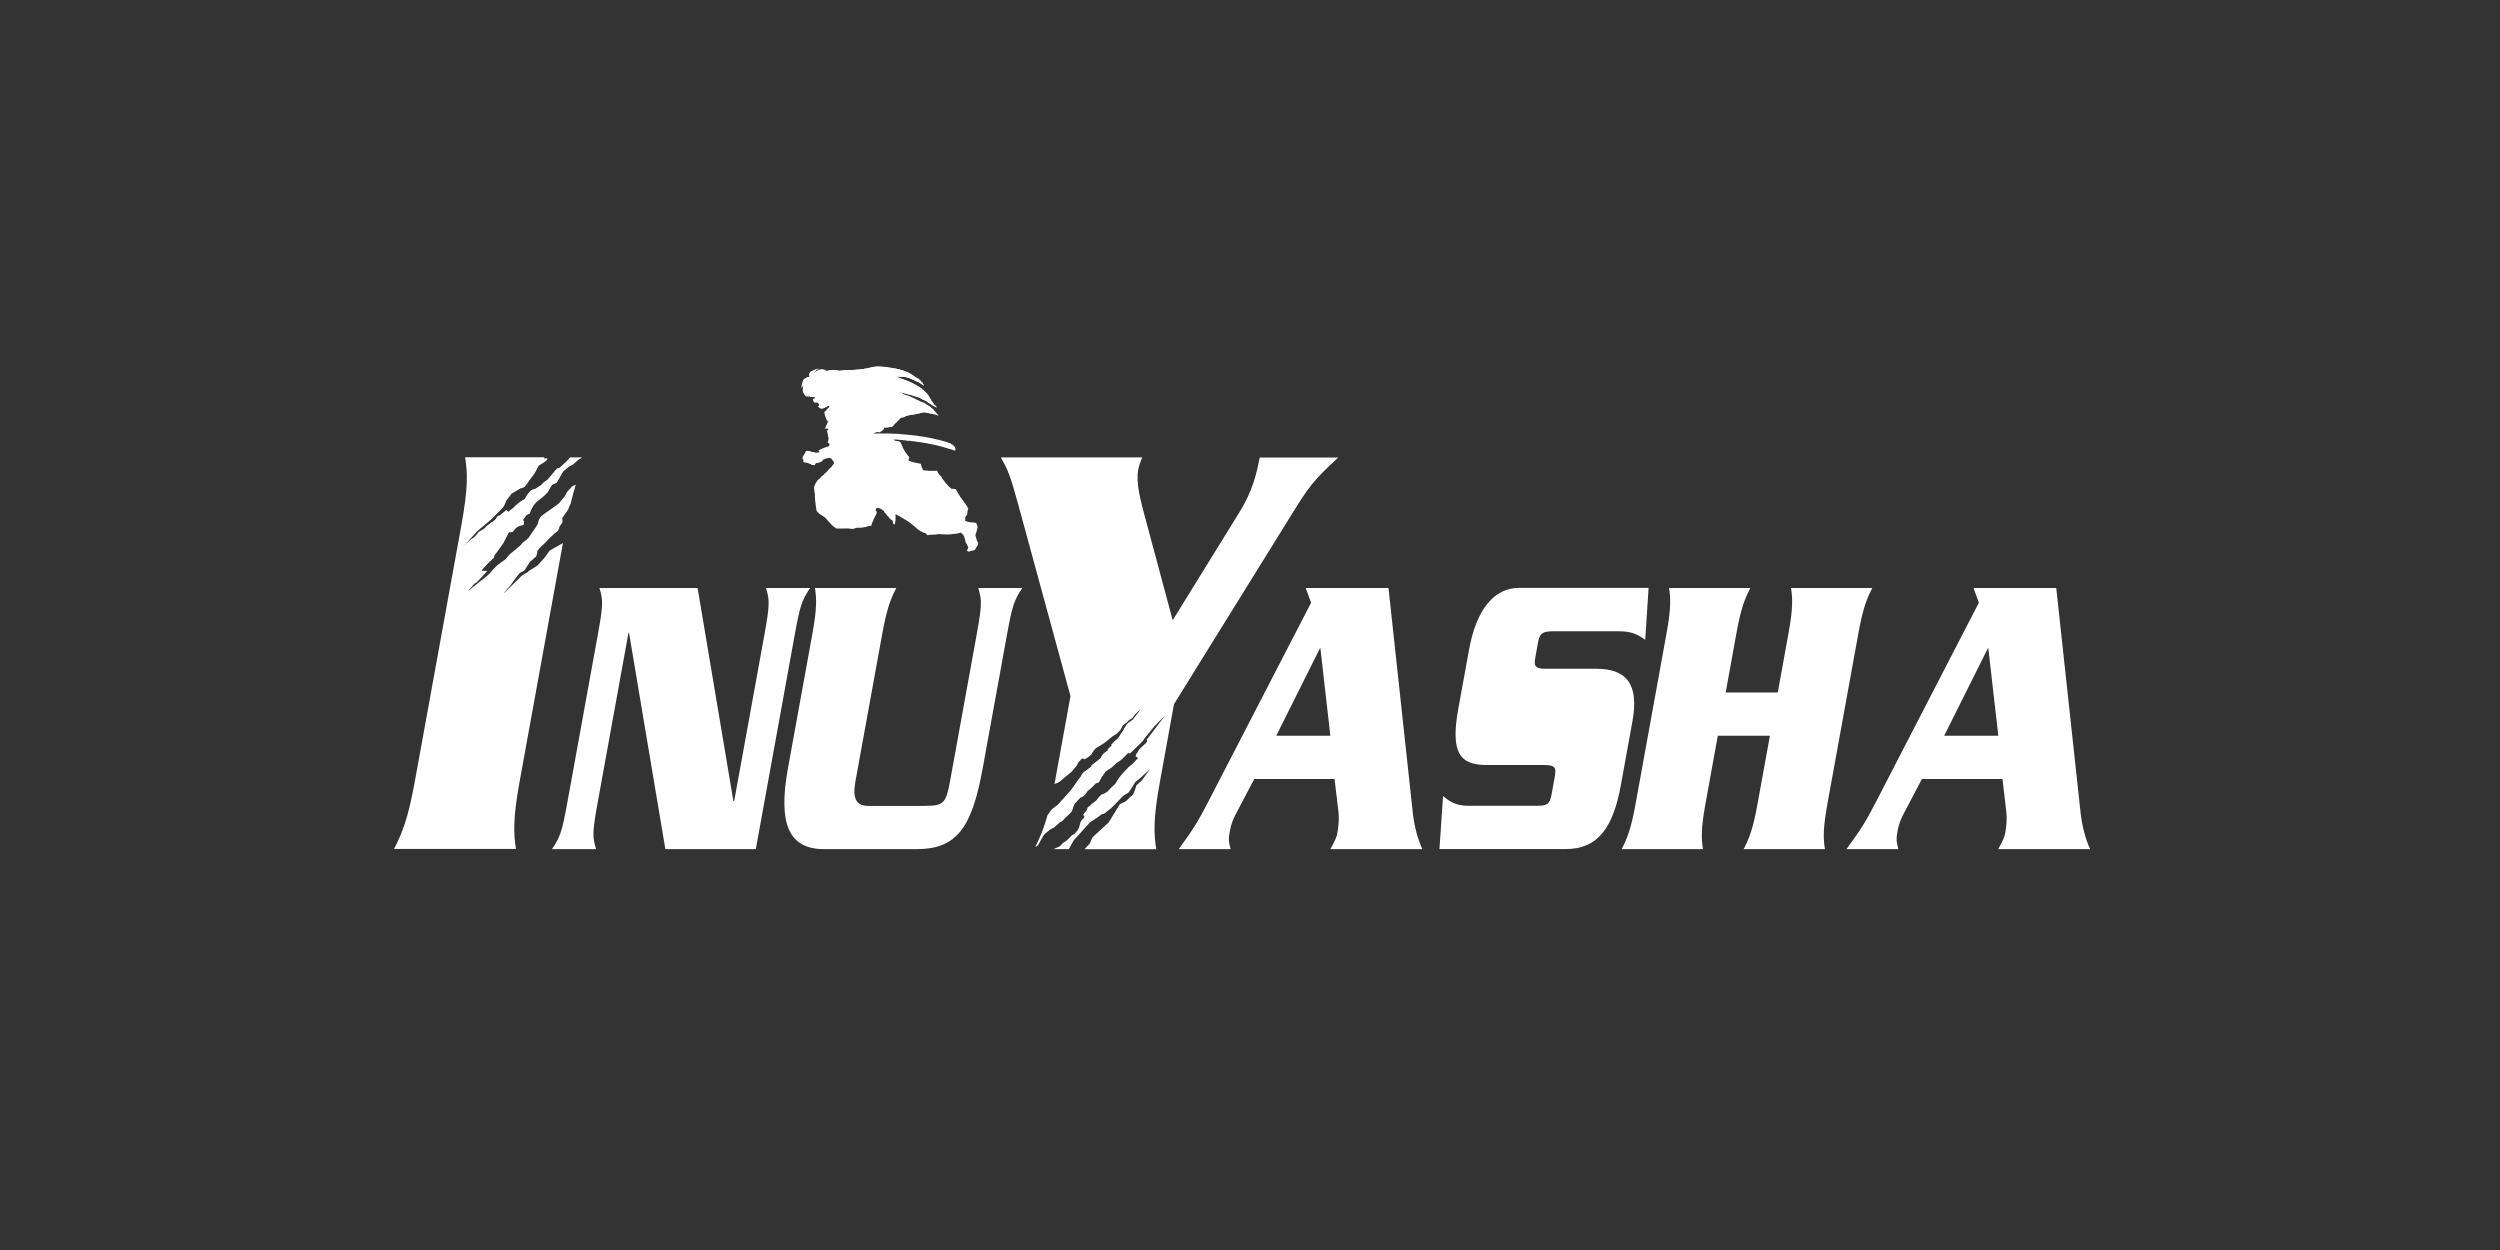
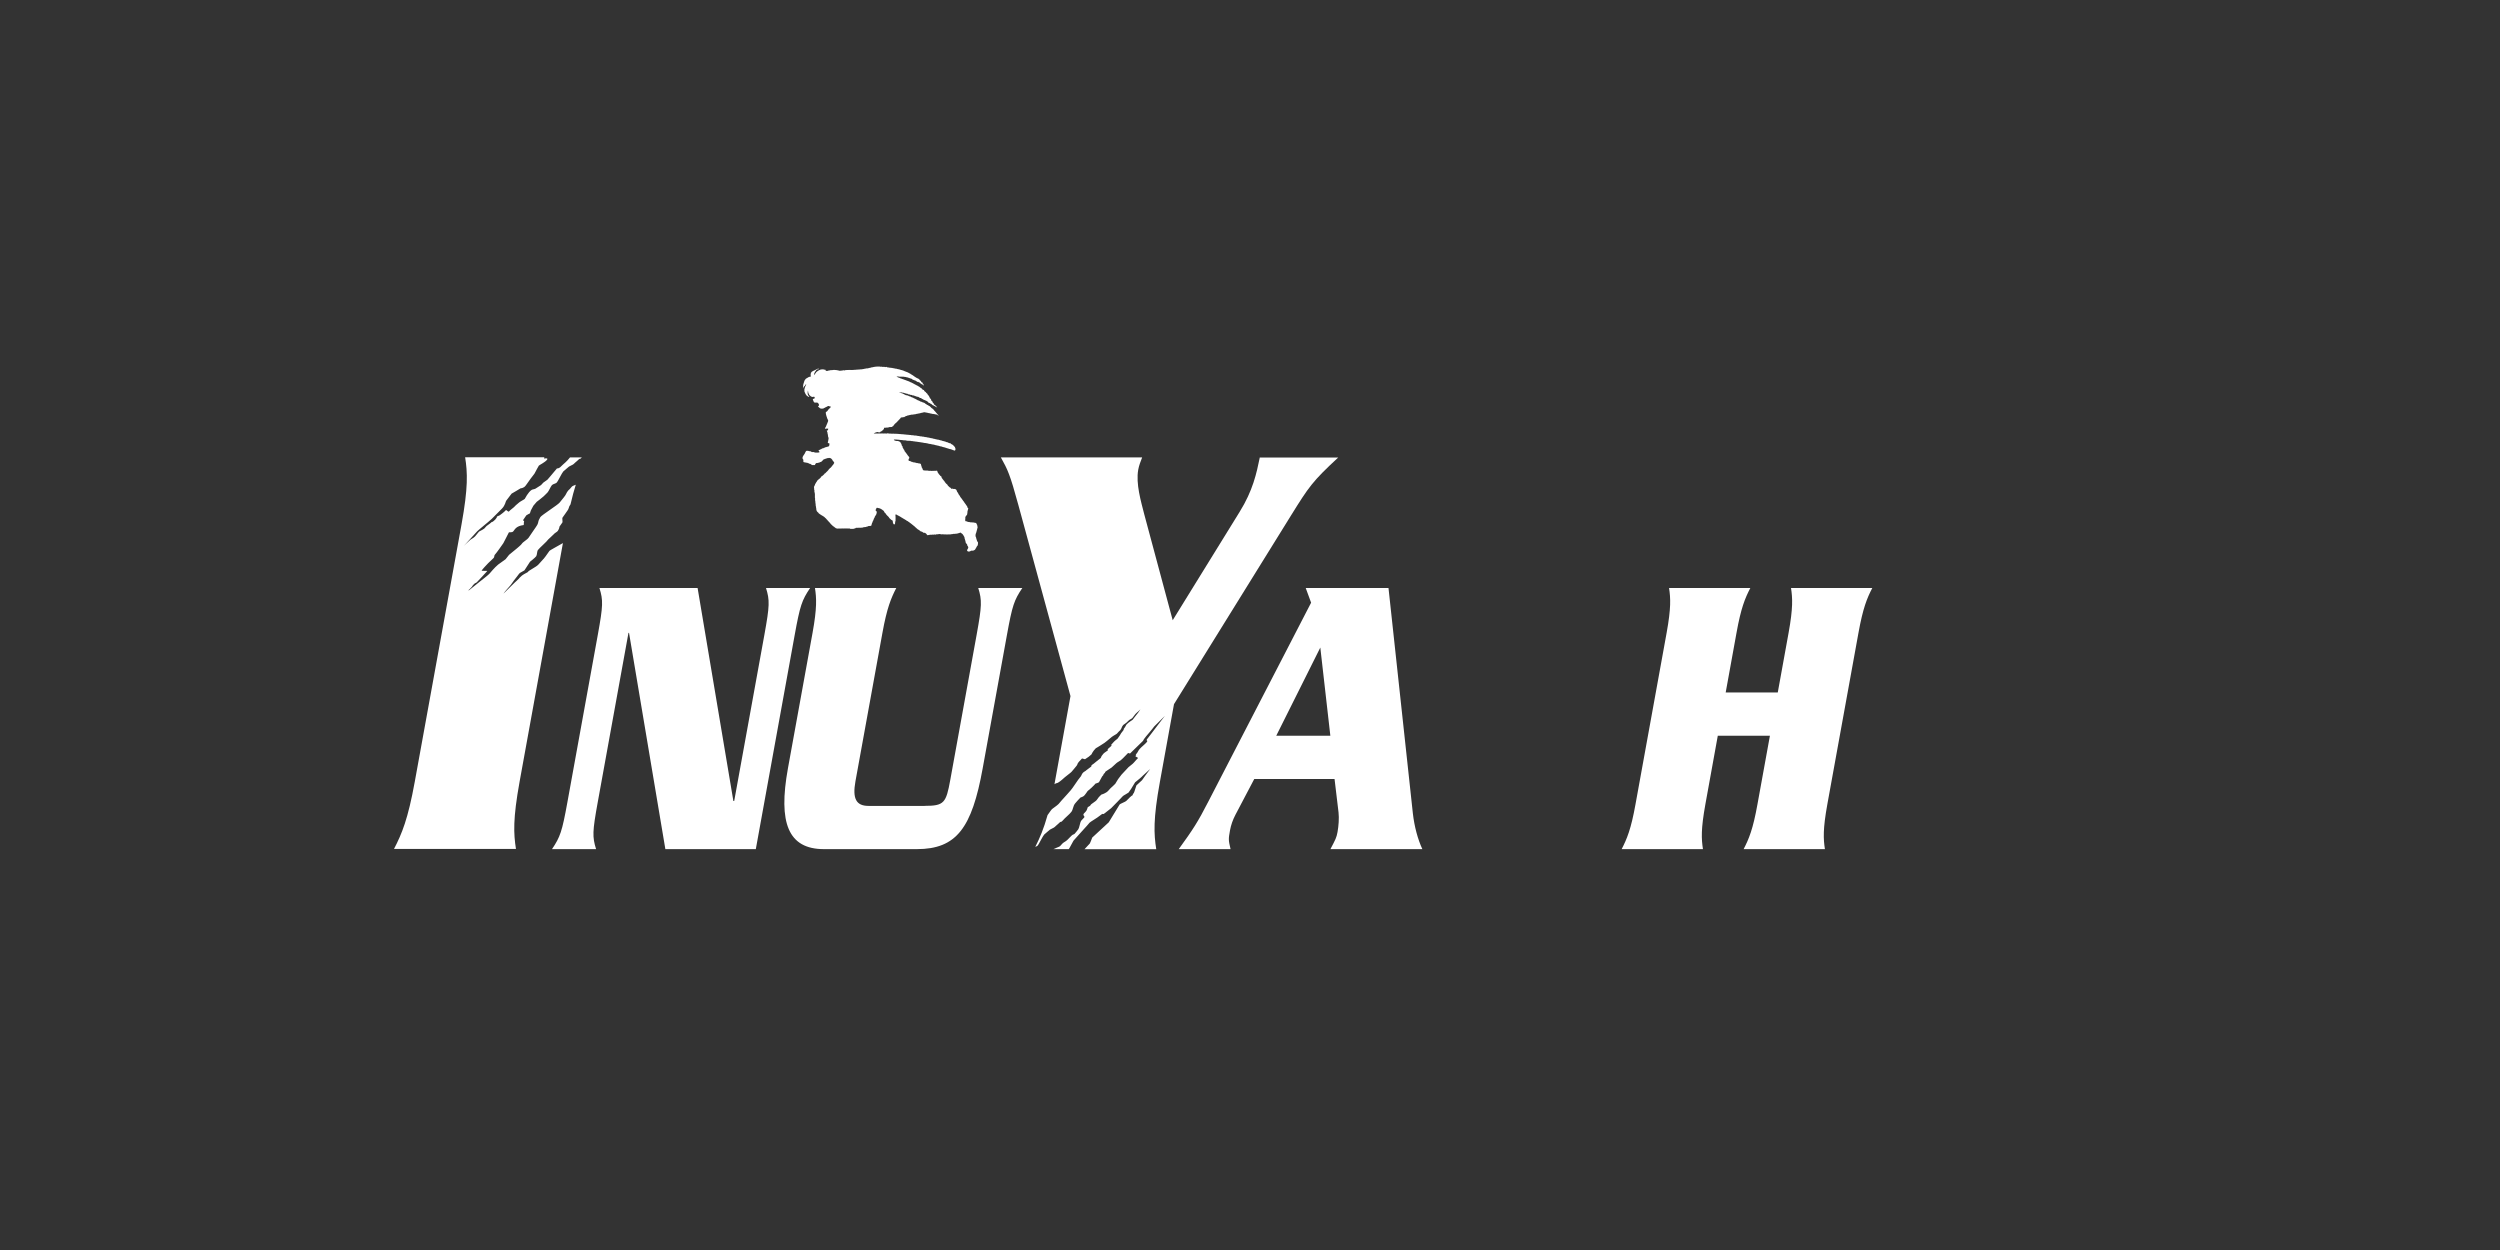
<svg xmlns="http://www.w3.org/2000/svg" id="on_Pluto" viewBox="0 0 576 288">
  <rect x="0" y="0" width="576" height="288" fill="#333333" stroke="none" />
  <defs>
    <style>
      .cls-1 {
        fill: #fff;
      }
    </style>
  </defs>
  <g>
    <path class="cls-1" d="M144.93,145.81h-.13l-7.08,39.02c-1.23,6.77-1.26,7.99-.38,10.81h-10.16c1.9-2.82,2.32-4.04,3.55-10.81l7-38.54c1.23-6.77,1.26-7.99.38-10.81h22.62l8.24,49.07h.19l6.95-38.26c1.23-6.77,1.25-7.99.38-10.81h10.16c-1.9,2.82-2.32,4.04-3.55,10.81l-8.96,49.35h-20.84l-8.37-49.83Z" />
    <path class="cls-1" d="M294.05,169.51l10.15-20.31,2.31,20.31h-12.46ZM307.48,179.48l.92,7.7c.15,1.32.02,3.11-.23,4.51-.24,1.31-.45,1.69-1.64,3.95h21.18c-1.04-2.25-1.84-5.17-2.19-8.27l-5.61-51.89h-19.07l1.24,3.38-23.71,45.88c-2.36,4.6-3.45,6.3-6.79,10.9h11.94c-.48-2.07-.51-2.25-.13-4.32.22-1.22.65-2.44,1.24-3.57l4.35-8.27h18.53Z" />
-     <path class="cls-1" d="M379.07,147.42c-1.75-1.23-3.08-1.98-6.17-1.98h-14.98c-2.51,0-3.19.47-3.57,2.63l-.61,3.38c-.42,2.25.11,2.63,2.61,2.63h11.41c6.86,0,9.94,3.38,8.35,12.13l-2.66,14.66c-1.73,9.5-5.06,14.76-12.77,14.76h-29.03l.83-12.22c1.39,1.13,2.77,2.25,5.92,2.25h15.57c2.5,0,3.11-.37,3.51-2.63l.75-4.14c.4-2.16-.04-2.63-2.55-2.63h-13.13c-6.4,0-8.36-3.01-6.54-13.07l2.45-13.45c1.7-9.4,5.82-14.29,11.5-14.29h29.88l-.78,11.94Z" />
    <path class="cls-1" d="M409.6,159.54l2.49-13.73c1.04-5.73.92-7.99.56-10.34h18.73c-1.22,2.35-2.15,4.6-3.19,10.34l-7.17,39.49c-1.04,5.74-.92,7.99-.56,10.34h-18.73c1.22-2.35,2.16-4.6,3.19-10.34l2.87-15.79h-12.01l-2.86,15.79c-1.04,5.74-.92,7.99-.56,10.34h-18.73c1.21-2.35,2.16-4.6,3.19-10.34l7.17-39.49c1.04-5.73.92-7.99.56-10.34h18.73c-1.22,2.35-2.16,4.6-3.19,10.34l-2.49,13.73h12Z" />
-     <path class="cls-1" d="M447.94,169.51l10.15-20.31,2.32,20.31h-12.47ZM461.37,179.48l.9,7.7c.15,1.32.03,3.11-.23,4.51-.23,1.31-.43,1.69-1.64,3.95h21.17c-1.04-2.25-1.83-5.17-2.19-8.27l-5.62-51.89h-19.06l1.23,3.38-23.7,45.88c-2.36,4.6-3.45,6.3-6.8,10.9h11.94c-.48-2.07-.51-2.25-.14-4.32.22-1.22.65-2.44,1.24-3.57l4.34-8.27h18.54Z" />
    <path class="cls-1" d="M290.26,105.39c-.76,3.67-1.58,7.61-4.65,12.55l-15.42,24.96-6.55-24.39c-.75-2.97-1.98-7.05-1.39-10.3.18-.99.53-1.84.9-2.82h-32.55c1.57,2.82,2.08,3.81,4.04,11l12,43.99-3.59,19.74c-.04.2-.07.38-.1.57.74-.55.31.28,2.41-1.63.4-.36,1.23-.92,1.51-1.22.28-.29.87-1.05,1.17-1.4.29-.35.08-.39.53-.91.13-.14.73-.78.73-.78l.68.18.84-.56.65-.55s.29-.73,1.07-1.49c-.27.26,1.93-1.17,1.93-1.17,0,0,1.09-.83,1.38-1.12.27-.29,1.1-.76,1.1-.76,0,0,.33-.16.45-.32.25-.34.4-.39.71-.73.31-.34.35-.86.69-1.2.7-.46.86-.63,1.2-.98.34-.35.61-.32.93-.66.19-.19.58-.82.8-1.01.22-.19.81-.76,1.03-.94l-.58.83-.6.76-.62.81s-1.05.68-1.32.98c-.27.3-.33.65-.6.94-.27.3,0,.27-.27.58-.18.2-.32.39-.45.58-.12.19-.34.57-.34.57l-.5.71s-.72.55-.89.77c-.18.22-.57.63-.57.63,0,0,.19.12-.03.32-.22.2-.45.39-.66.58-.22.2-.08.4-.08.4,0,0-.86.56-1.01.74-.14.18-.43.55-.43.55l-.2.46s-.75.58-1.05.84c-.2.18-.55.45-.55.45,0,0-.32.23-.47.33-.15.1,0,.26-.15.37-.14.1-.9.65-1.05.79-.38.37-.43.24-.81.6-.37.37-.31.71-.68,1.07-.37.36-1.79,2.63-2.15,2.98-.35.35-1.25,1.47-1.49,1.67-.23.21-.96,1.09-1.31,1.49-.35.38-1.55,1.15-1.6,1.27-.02.04-.28.32-.94,1.29-.89,3.18-1.79,5.27-2.83,7.32.21-.08.43-.16.59-.33.18-.19,1.16-2.19,1.47-2.51.31-.32,1.27-1.05,1.32-1.13.06-.08.97-.45,1.06-.58.1-.13.7-.6.84-.75.77-.84.54-.15,1.05-.77.51-.62,1.58-1.45,1.98-1.99.41-.54.38-1.32.84-1.91.46-.59.57-.62,1.24-1.38.05-.06.59-.16.85-.42.26-.25.82-1.09.82-1.09,0,0,.41-.35.87-.74.46-.39.94-.97.94-.97,0,0,.75-.23.81-.33.07-.09.65-1.2.71-1.3.05-.1.25-.28.25-.28,0,0,.05-.22.14-.32.08-.11.28-.29.28-.29,0,0,.06-.18.12-.25.06-.08,1.34-.86,1.41-.94.07-.08.98-.88,1.08-.99.23-.25.98-.54,1.53-1.15.56-.6.52-.49,1.18-1.21.01,0,.44.12.45.12l3.01-2.93c.02-.12.25-.55,1.42-1.88.54-.62.93-1.15,1.15-1.43l2.45-2.43c-.41.48-2.7,3.56-3.06,4.01-.35.45-.69.9-1.04,1.35-.34.44.3.22-.08.69-.37.46-1.2,1.08-1.64,1.59-.36.4-.43.81-.79,1.16-.35.35.28.02-.1.35-.37.33.81.35.41.7-.4.35-.68.79-1.12,1.19-.09.1-.77.61-.96.78-.19.17-1.25,1.37-1.46,1.56-.22.19-.57.77-.73.92-.16.15-.81,1.28-.85,1.33-.55.59-1.04.91-1.58,1.57-.55.66-1.62.93-1.62.93,0,0-.66.57-.98,1.11-.31.54-1.47,1.02-1.55,1.37-.04.16-.64.37-.65.49-.01.12-.17.59-.28.75-.11.15-.27.34-.51.57-.53.53.28.65-.01,1.01-.3.36-.53.51-.72.78-.2.28-.4,1.61-.62,1.9-.21.29-.47.62-.83,1.03-.18.2-.4.14-.7.43-.3.29-.71.73-1.06,1.06-.34.33-.87.54-1.09.8-.13.15-.41.43-.54.59-.12.14-1.21.5-1.54.69h3.55c.21-.29.22-.35.22-.35,0,0,.79-1.46.88-1.61.08-.15,3.65-4,3.7-4.14.05-.12,1.85-1.17,2.29-1.56.89-.77.87-.34.98-.45.12-.12,1.59-1.21,1.7-1.33s2.69-2.71,2.72-2.8c.04-.08,1.22-.71,1.29-.8.07-.1.61-.88.61-.88l.9-1.48s1.68-1.34,1.78-1.53l1.7-1.55c-.33.38-1.88,2.59-1.88,2.59l-1.3,1.2-.46,1.41s-.11.26-.13.32c-.03.06-.3.39-.3.39,0,0,.12,0,.1.07-.03.06-.41.25-.4.27-.2.29-.13.03-.29.26-.16.22-.69.64-.84.84-.14.2-1.42.65-1.56.86-.13.21-2.49,4.08-2.49,4.08l-3.81,3.52c-.03.18-.54,1.34-.54,1.34l-1.24,1.34h16.53c-.55-3.52-.73-6.91.84-15.51l3.25-17.91,27.02-43.57c4.04-6.49,4.87-7.76,10.82-13.26h-18.01Z" />
    <path class="cls-1" d="M213.05,185.67c4.49,0,4.93-.66,5.9-6.01l6.06-33.37c1.23-6.77,1.25-7.99.38-10.81h10.15c-1.9,2.82-2.31,4.04-3.54,10.81l-5.59,30.74c-2.49,13.73-6.02,18.61-15.19,18.61h-21.38c-8.24,0-10.58-6.02-8.3-18.61l5.67-31.21c1.04-5.73.92-7.99.56-10.34h18.73c-1.21,2.35-2.15,4.6-3.19,10.34l-6.22,34.22c-.71,3.95.16,5.64,3.01,5.64h12.93Z" />
    <path class="cls-1" d="M125.17,128.83l-1.11,1.23c-.52.6-2.32,1.38-2.47,1.76-.6.38-1.11.48-1.84,1.26-.05.15-1.22,1.2-1.22,1.2l-2.53,2.49c0-.12,1.55-1.85,1.55-1.85,0,0,.53-.67.64-.87.1-.21,1.38-1.75,1.45-1.91.07-.16,1.16-.66,1.19-.73.03-.08,1.29-1.99,1.29-1.99,0,0,1.18-.92,1.42-1.26.23-.34.15-1.07.4-1.44.24-.37,2.13-2.01,2.39-2.45.04-.04,1.18-1.08,1.35-1.28.17-.2.65-.42.83-.66.18-.24.51-.98.32-.88.13-.17.61-.92.73-1.05.13-.13-.09-1.01.05-1.15.31-.36.88-1.32,1.17-1.67.29-.35.27-.83.52-1.15.05-.06.1-.14.14-.21.41-1.77.81-3.25,1.22-4.54-.39.15-.79.31-.86.39-.13.16-.38.44-.51.59-.13.15-.23.21-.37.35-.49.57-.41.88-1.06,1.64-.49.58-.5.59-.92,1.14-.41.54-4.18,2.91-4.45,3.36-.27.45-.44.83-.47,1.12-.03.18-.11.4-.22.64-.1.24-1.9,2.75-2.04,3.02-.13.26-1.37,1.04-1.49,1.3-.13.26-1.2,1.14-1.2,1.14l-1.78,1.46-.8,1.01s-1.41.99-1.72,1.24c-.77.62-1.95,2.04-1.95,2.04-.04.16-2.28,1.89-2.28,1.89l-2.58,2.07c.01-.06.02-.11.04-.17.02-.06.25-.19.3-.26.04-.08.27-.28.35-.37.21-.21.08-.23.61-.75.32-.31.36-.12.65-.43.29-.3.79-.82,1.06-1.13.27-.31,1.15-1.22,1.27-1.38.13-.16-1.38.03-1.26-.15.05-.14,1.23-1.43,1.49-1.68.25-.25.87-.85,1.2-1.14.33-.3.1-.59.4-.88.3-.29,1.77-2.4,1.9-2.59.14-.19,1.15-2.3,1.26-2.46.12-.16.71.12,1.06-.3.34-.42.62-1.19,2.36-1.42.08-.12.01-.72.1-.82.09-.11-.31-.23-.22-.34.09-.11.65-.95.73-1.07.09-.1.83-.46.83-.46l.22-.68.58-1.08.77-.9s1.23-.92,1.6-1.27c.37-.34.55-.53.87-.86.32-.33.72-1.36,1.02-1.7.3-.33.85-.3,1.16-.65.2-.19,1.17-2.19,1.47-2.51.31-.32,1.27-1.05,1.32-1.13.06-.08.97-.44,1.06-.58.09-.13.7-.61.84-.75.78-.84.54-.15,1.05-.78h-2.72c-.1.16-.81.98-1.58,1.61-.18.15-.53.53-.69.66-.43.35-.72.23-.75.28-.06.1-.88,1.07-1.5,1.79-.36.42-.66.76-.69.8-.19.19-.8.52-.93.66-.12.13-.45.48-.54.58-.04.04-.6.4-1.28.82-.19.12-.67.16-.87.28-.82.51-1.55,2.03-1.6,2.08-.1.12-1.14.66-1.28.81-.18.2-.79.61-1,.89-.21.27-1.11.88-1.33,1.17-.21.28-.59-.49-.78-.24-.18.25-1.23,1.07-1.38,1.15-1.38.68-.03-.2-1.04,1-.3.22-.56.59-.76.52-.13.15-.66.54-1.23.95-.13.09-.39.49-.52.58-.64.46-1.11.59-1.25.75-.3.33-.53.65-.87,1.05-.34.4-1.04.66-1.35,1.03l-1.25,1.16c.32-.26,2.72-3.01,3.06-3.33.18-.19.78-.69,1.43-1.23.81-.67,1.69-1.4,1.96-1.67.21-.22.95-.95,1.73-1.74.19-.19.38-.38.57-.57.84-.83.88-1.73,1.02-1.86.06-.07,1.24-1.63,1.24-1.63,0,0,1.96-1.13,2.06-1.22-.01-.01.73,0,1.18-.63.09-.12.18-.25.28-.38.41-.58.8-1.11.83-1.17.08-.14.84-1.06.93-1.22.29-.54.89-1.68,1-1.83.11-.14,1.37-.74,1.86-1.32.46-.55-.62-.31-.62-.31,0,0-.07-.05.03-.3h-18.25c.55,3.52.72,6.91-.84,15.51l-10.76,59.22c-1.56,8.6-2.96,11.99-4.79,15.51h28.1c-.55-3.52-.72-6.91.84-15.51l9.98-54.96c-1.38.79-3.03,1.68-3.1,1.79-.25.41-1.64,2.31-1.44,1.88Z" />
  </g>
  <path class="cls-1" d="M201.68,84.45c.07,0-.04,0,.01.02.05.01.05-.02.08-.02v.02c.14,0,.28,0,.41,0v-.02c.08,0,.2-.01.27,0v.02h.04s.05.01.06.01h0s.05-.01.06-.01v-.02s.11,0,.16,0c0,0,.01.04.01.04.08,0,.17.02.25,0h0s.05-.01.06-.01h0s.06.01.1.01v.03c.08,0,.18,0,.27,0h0c.11.02.21,0,.32.01v.02h.1v.02c.07.01.16.01.23,0v-.02s.05,0,.06,0v-.02h.06v.02s.05,0,.08,0l.04.06h.04v.02s.09,0,.13,0v.02h.04v.02c.07.02.17-.01.25,0v.02h.06v.02s.06,0,.08,0h0c.08.03.16.01.23.01v.02c.11,0,.18,0,.27.02v.02c.05,0,.09,0,.14,0v.02c.07,0,.1,0,.18.02v.02s.1,0,.15,0v.02s.07,0,.1,0v.02s.07,0,.1,0v.02s.05,0,.06,0v.02s.06,0,.08,0v.02c.08,0,.16-.02.23,0h0s.05.01.06.01v.02h.04v.02s.04,0,.06,0v.02h.04v.02s.08,0,.12,0v.02s.06,0,.1,0v.02h.08v.02s.11,0,.15,0v.02h.04v.02s.07,0,.1,0h0s.04.03.08.04v.02s.06,0,.1,0v.02s.05,0,.08,0v.02h.04v.02c.05.02.09,0,.16.02v.02s.05,0,.06,0v.02c.07.01.11,0,.18.02v.02h.03v.02s.08,0,.12.02v.02h.04v.02s.04,0,.06,0v.02h.04v.02s.05,0,.08.02v.02s.04,0,.05,0v.02h.04v.02s.04,0,.06,0v.02s.06,0,.08.01v.02s.04,0,.06,0l.02.04s.1,0,.13.02v.02s.05,0,.08.02v.02c.06.01.1,0,.15.02v.02h.04s.01.04.03.04h.04v.02s.04,0,.08.02v.02s.04,0,.06,0c0,0,.02.04.02.04,0,0,.05.01.06.02v.02s.05,0,.06,0c0,0,.04.05.04.05h.03v.02h.05v.02s.05,0,.08.02v.02h.03s.06.03.08.04v.02h.04v.02s.03.02.06.04v.02h.04l.02.03s.05.02.06.02v.02h.04s.01.03.02.04c.02.01.04,0,.06,0l.04.06h.04v.02s.04,0,.07.02v.02h.04s.02.04.02.04h.04s.01.04.01.04h.04l.02.04s.06.01.08.03c0,0,.02.04.04.05h.04s0,.03.01.04h.04s.01.04.02.04h.04s.02.03.04.04v.02h.04s.03.05.03.06c.01,0,.05,0,.06,0v.02h.04l.04.06s.06,0,.08.02v.02h.04l.05.08h.04v.02s.1,0,.14.02c0,0,.01.04.02.04h.04v.04h.05v.02h.04v.02s.04,0,.07,0v.02s.03,0,.07.02v.02s.05,0,.06,0c0,0,.01.03.02.04.02,0,.06,0,.08.02v.04h.06v.02s.06.04.06.04v.04h.02s0,.04,0,.05c0,0,.03.01.04.02v.02s.03,0,.04.02v.02s.07.07.12.1v.02h.01s-.02.02.02.04v.02s.1,0,.12.02v.02c.06.03.01.1.04.16,0,0,.07.05.08.06v.04s.03.01.04.02v.02s.06.01.08.02h0s.06,0,.08.01v.04s.04.01.06.02v.05h-.03v.08s.05.01.07.02v.04l.08.06s0,.06.02.08c0,0,.06.04.06.04v.02h.02s0,.04,0,.06h.02v.04h.01s0,.08,0,.11c.03.01.02-.02.02.02-.04-.01-.08,0-.11,0v-.02s-.05-.04-.09-.06h0s-.05-.05-.06-.06c-.02-.05.02-.05-.04-.08v-.02s-.04,0-.05,0v-.02s-.12.01-.15,0c0,0-.04-.08-.04-.08-.02-.02-.1,0-.12-.03,0,0-.02-.09-.04-.1-.03-.02-.1,0-.13-.02-.01,0,0-.04-.03-.06h-.01v-.04h-.06v-.02h-.03v-.02s-.02-.04-.06-.06v-.02h-.04c-.07-.02-.12-.03-.18-.04,0-.03,0-.05-.02-.06-.07-.02-.18,0-.25,0v-.02s-.05,0-.06,0v-.02h-.04l-.02-.06h-.02v-.04h-.02s-.01-.04-.02-.04c-.03-.01-.04,0-.06-.02,0,0,0-.04-.01-.04-.03-.01-.07,0-.1,0v-.02h-.04s-.02-.04-.02-.04h-.04s0-.02-.02-.04h-.04v-.02s-.09.02-.1.02c-.04,0,.05-.02-.01-.02,0,0-.01.03-.04.02l-.04-.06s-.06-.01-.07-.02v-.02s-.06,0-.08,0v-.02s-.05-.01-.08-.02v-.02s0,.03-.04.02v-.02s-.06,0-.08-.02l-.02-.04h-.04v-.02s-.05,0-.05,0v-.04h-.01l-.06-.08s-.1,0-.14-.02v-.02s-.04,0-.08-.02v-.02c-.06-.01-.1,0-.15-.01v-.02s-.05,0-.06,0v-.02s-.05.01-.07,0l-.04-.06s-.06,0-.08,0v-.02s-.04,0-.06,0v-.02h-.04v-.02s-.06.01-.08,0v-.02s-.07,0-.12-.02v-.02s-.05,0-.08,0v-.02h-.04v-.02c-.08-.02-.13,0-.22-.02v-.02s-.05,0-.07,0v-.02s-.06,0-.1,0v-.02h-.04v-.02s-.06,0-.08,0h0c-.09-.04-.2,0-.29-.01v-.03s-.05,0-.06,0v-.02c-.11-.01-.14.02-.23.02v-.02h-.58c-.09,0-.17,0-.26,0v-.02s-.06,0-.09,0v-.02c-.12-.01-.23.02-.34,0v-.02c-.06-.01-.07,0-.12-.02v.02s.04.04.08.06v.02s.06.01.07.03l.02.04h.04v.02s.05,0,.08.02v.02h.04s.02.04.03.04c.03.01.09,0,.13.02v.02h.04v.02c.05.01.11,0,.16.02,0,0,0,.04.01.04.02.02.05,0,.08.02,0,0,0,.04.02.04.04.01.09,0,.13.02l.02.04s.06,0,.08,0h0s.04.01.04.01v.02s.08,0,.12.02v.02s.03,0,.07.02v.02s.04,0,.07,0v.02s.05,0,.07,0v.02s.04,0,.05,0v.02s.07-.01.1,0c0,0,.02.03.02.04h.04v.02s.09,0,.14.02v.02s.05,0,.07.02c.15.07-.07-.01.04.02v.02s.05,0,.06,0v.02s.04,0,.06,0v.02s.06,0,.08,0v.02s.05,0,.1.02v.02h.04v.02s.09,0,.13.02v.02s.04,0,.08.02v.02s.04,0,.06,0l.02.04s.09,0,.13,0v.02s.04,0,.06,0v.02s.04,0,.07.02v.02s.05,0,.06,0v.02h.04v.02s.04-.01.06,0v.02s.07.01.09.02v.02s.02.02.05.04v.02h.04v.02s.05,0,.07,0v.02s.05,0,.06,0v.02s.04,0,.06,0c0,0,.02.03.02.04h.04v.02s0-.02.04-.02v.02h.04v.02h.04l.02.04s.05-.01.08,0v.04s.06.01.1.02v.02h.04s0,.04.02.04h.04v.02h.04v.02s.05,0,.08.02c.07.03-.07.02.02.02h.01v.02h.04s.02.04.03.04h.03s.04.01.04.01v.02h.04s.01.04.02.04h.03v.02s.04,0,.08.02v.02s.05,0,.08.02v.02h.04s.02.03.02.03h.04v.03h.03s.05.01.05.01l.02.04h.04v.02h.04v.02h.04s.02.04.02.04c0,0,.04,0,.06,0h0s.04.01.04.01l.02.04s.07.01.08.02v.02h.04s0,.04.01.04c.02,0,.06,0,.08.02l.04.06s.04,0,.06,0v.02s.04,0,.08.01v.03h.04s0,.02.01.03h.04v.02h.04v.02s.02.04.06.05v.03h.05s.01.03.01.04h.04s-.01.03.04.06h0s.06.03.1.04v.02h.04v.04s.03,0,.06.02v.02s.08,0,.12.02c.02.02,0,.06.02.08,0,0,.03.02.04.04h.02s0,.05,0,.06h.02s.01.03.02.04c.01,0,.04,0,.05,0v.02h.04v.02s.02.04.05.06v.02c.06.03.15,0,.2.02l.07.08h.01v.04h.02s-.01.06,0,.08c0,0,.04,0,.04.01,0,.02-.01.04,0,.06,0,0,.05.04.06.04v.02s.05,0,.06,0v.02s.02.04.06.06v.02s.05,0,.05,0h0s.04.02.07.04v.02s.03.04.06.05v.02h.02v.04h.01v.03s.03.02.04.02v.02h.04v.04h.02s.03.06.04.06c.01.02.03,0,.06.02h0s.04.06.07.08v.02s.05,0,.07.02c0,0,.01.07.01.08h.02v.04h.01s0,.06,0,.08c.01.01.05,0,.06.02v.04s.07.05.08.05v.03h.04v.03l.06.04v.04h.01s.01.04.04.06v.02h.02s0,.06.01.08c0,0,.06.04.06.04.01.01.01.05.02.08h.02v.04s.04.01.04.02c.01.03,0,.08,0,.11,0,0,.04.01.04.02,0,.02-.01.06,0,.08h.01s.01.03.02.04c0,0,.04,0,.06,0,.02.02,0,.04.02.06,0,0,.03.01.05.02v.02h.03s.01.04.02.04h.02v.04s.04.01.04.02c.02.04,0,.07.02.12h.01s0,.07,0,.1h.02s0,.04.02.08h.02s0,.05,0,.05c.02.03.04.01.08.02v.02s.04,0,.06,0v.04l.08.06s0,.07,0,.1c0,0,.04.01.04.01,0,.02-.01.06,0,.08,0,0,.04,0,.04.02,0,.02,0,.06.02.08,0,0,.02.01.04.02v.02s.06.07.11.1v.02s.04.02.04.02v.04h.02s.01.05.04.06v.02h.01s0,.06,0,.08l.07.04s0,.04,0,.06c0,0,.03.01.04.02v.02h.04v.02s.05,0,.06,0v.02s.02.02.06.04v.02s.06,0,.08.02v.04s.03.01.03.01v.02h.04l.02.06h.02v.02c.06.02.07.07.12.1v.02h.02s0,.04.02.06c0,0,.07.05.08.06v.04s.06.04.07.04v.02s-.05-.01-.08-.02v-.02h-.04l-.02-.04h-.04v-.02h-.04v-.02h-.04v-.02s-.04,0-.08-.02v-.02h-.04v-.02h-.03v-.02h-.04v-.02h-.04l-.02-.04h-.04v-.02s-.04,0-.08-.02h0s-.04-.01-.04-.01c0,0,0-.03-.01-.04-.02-.01-.07,0-.08-.02,0,0-.06-.07-.06-.07-.04-.02-.08,0-.12-.02v-.02s-.03,0-.05,0v-.02s-.05,0-.06,0v-.02s-.05-.04-.08-.06h0s-.04-.02-.06-.04c0,0-.01-.04-.02-.04h-.02s-.06-.08-.1-.1v-.02h-.04l-.02-.04s-.05,0-.09-.02v-.02s-.07,0-.08,0l-.04-.06s-.06,0-.08,0v-.04s-.05-.03-.06-.04v-.02h-.04v-.02s-.06,0-.07,0h0c-.06-.03-.08-.03-.14-.04v-.02h-.04l-.04-.06h-.01s0-.04,0-.06h-.03v-.04s-.03,0-.05-.02c-.01,0-.03-.07-.04-.07,0,0-.04,0-.05,0v-.02h-.04v-.02s-.05.01-.06,0v-.02s-.03-.02-.06-.04v-.02h-.04l-.02-.04s-.05,0-.08-.02v-.02s-.04,0-.06,0v-.02s-.04,0-.08-.02v-.02h-.04v-.02h-.04v-.02h-.04s-.04-.01-.04-.01v-.02h-.04v-.02h-.04v-.02s-.07,0-.12-.02v-.02h-.04v-.02s-.04,0-.05,0v-.02h-.04v-.02s-.04-.01-.08-.02h0s-.04-.02-.04-.02c0,0-.05-.08-.06-.08-.04-.02-.07,0-.11-.02v-.02h-.04v-.02h-.04v-.02s-.03-.02-.06-.04v-.02h-.04v-.02h-.04v-.02h-.03l-.02-.04h-.04v-.02s-.05,0-.08,0c0,0,0-.03-.04-.02v.02s-.05,0-.07,0v-.02h-.03l-.05-.06h-.03v-.02s-.05,0-.06,0v-.02s-.04,0-.05,0c-.01,0-.04-.05-.04-.06h-.04l-.02-.04h-.04v-.02h-.04v-.02c-.07-.02-.13,0-.22-.02v-.02h-.04v-.02s-.06,0-.08,0v-.02s-.05,0-.08,0h0s-.05,0-.08-.01v-.02s-.04,0-.05,0c0,0-.02-.03-.03-.04h-.03l-.02-.04s-.09-.01-.12,0c-.03,0,.04.03-.02.02v-.02s-.05,0-.06,0v-.04s-.04-.02-.04-.02v-.02s-.08,0-.14-.02v-.02s-.04.01-.06,0v-.02h-.04s-.06-.01-.1-.01h0s-.04,0-.06.01c-.04.01.05.02-.01.02v-.02s-.06,0-.1-.01v-.03s-.02-.02-.05-.04v-.02s-.1-.01-.14-.02h0c-.09-.03-.19,0-.27-.01v-.02s-.08-.04-.12-.06v-.02s-.11,0-.16,0v-.02s-.09,0-.14,0v-.02s-.06,0-.07,0v-.02h-.04v-.04s-.03-.02-.04-.02v-.02s-.08.01-.12,0v-.02h-.04v-.02c-.07-.02-.15.01-.22,0v-.02s-.02-.01-.06-.03h0c-.06-.03-.13-.02-.19-.04v-.02s-.04,0-.06,0v-.02c-.05-.01-.11,0-.16-.02v-.02h-.05v-.02s-.04,0-.06,0v-.02c-.06-.01-.09,0-.16-.02h0c-.09-.03-.14-.02-.23-.03v-.03c-.1,0-.17,0-.27-.01v-.02c-.05,0-.1.01-.14,0v-.02s-.07,0-.12,0v-.02s-.07,0-.12,0l.02.04h.04v.02h.04s.04.01.06.01l.02.04s.05,0,.08,0c0,0,.01.04.01.04.03,0,.06,0,.08,0l.02.04s.06,0,.08,0c0,0,.01.03.02.04h.04c.07.04.12.02.18.04v.02h.04s.04.01.04.01v.03h.04c.12.06-.07-.01.03.02v.02s.08,0,.12.02v.02h.04v.02s.04,0,.06,0c0,0,.01.04.01.04h.04v.02h.04v.02s.04,0,.06,0l.06.08s.05,0,.1.02v.02h.04s.04.02.08.04v.02s.04,0,.06,0v.02s.08,0,.12,0v.02s.05,0,.08,0v.03s.1,0,.13,0c.03-.01-.05-.04.01-.03v.03s.04-.01.06,0l.04.05s.07,0,.12.02v.02h.03v.02h.04s.01.04.02.04c.02,0,.04,0,.06,0v.02s.05,0,.06,0v.02s.04,0,.06,0v.04s.07,0,.1,0v.02s.08-.01.11,0h0s.04.01.04.01v.02h.04v.04s.04.02.04.02v.02s.04,0,.05,0v.02s.04,0,.08.02v.02s.08,0,.14.02v.02h.06v.02s.04,0,.05,0c.01,0,.02.02.02.04h.04v.02s.06,0,.08,0v.02h.04v.02h.04l.06.08h.04v.02s.07,0,.12.02v.02s.04,0,.08.02v.02s.04,0,.05,0v.02s.04,0,.08.02v.02h.04s.01.03.02.04c.01,0,.04,0,.06,0v.02h.03v.02s.04,0,.08.02v.02h.04l.02.04h.04v.02s.04,0,.07.02v.02h.04v.02h.04l.04.06h.04s.04.01.04.01v.02s.04,0,.06,0l.02.04c.06.01.11-.02.16,0v.02h.04v.04s.03.02.04.02v.02s.06,0,.1.02v.02h.03v.02h.04l.04.06h.04v.02s.08-.01.12,0c0,0,.01.03.02.04.02,0,.06,0,.1,0v.02s.07-.01.1,0h0s.04.01.04.01c0,0,.03.07.04.08h.03v.02c.06.03.12,0,.19.02v.02h.03v.02s.04,0,.06,0v.02h.04v.02s.05,0,.08.02h0s.04.01.04.01c.19.09-.12-.02.04.02v.02s.09.02.1.02c0,0,.01.1.03.12.03.02.13,0,.16.02,0,0,.04.06.04.06h.04l.04.06h.04s.06.07.06.08h.04v.02h.04v.02h.04s.01.04.01.04c.03,0,.04-.01.07,0v.02s.06-.01.07,0l.06.08s.1,0,.12.02v.03h.01v.04s.03,0,.06.02v.02s.06,0,.07,0v.02s.05,0,.06,0c0,0,.02.04.02.04h.04v.02s.05.06.1.08v.02h.04s.01.04.03.04c0,0,.07.06.07.06v.04h.02v.02s.06.05.1.08c0,0,0,.03.02.04.01,0,.04,0,.06.02v.02s.06.05.1.07v.02s.04,0,.06,0l.04.06h.04s.06.07.07.08v.02h.04l.02.04h.02v.02s.04.04.08.06v.02h.02v.04l.06.04v.04h.01v.02s.04.04.08.06v.02h.02v.04h.02s.03.03.04.04v.02s.04,0,.06.02v.04h.02s.04.06.07.08v.02h.02l.04.06h.02v.04l.06.02v.04s.04.02.04.02v.04h.02v.02s.04.04.08.05v.02h.02v.04h.02l.04.06h.01v.04h.03s.02.04.05.06v.02h.04v.04s.03.02.03.02v.02h.04s.07.08.07.08c.02.02,0,.05.02.08l.04.02s0,.06,0,.1c-.02-.02-.05,0-.08-.02-.02,0,0-.04-.02-.05-.01-.02-.04-.01-.05-.02-.03-.02-.01-.04-.03-.06l-.05-.04v-.02h-.04s-.01-.04-.02-.04c-.01,0-.04,0-.06,0h0c-.09-.03-.14-.02-.22-.04v-.02s-.05,0-.08,0h0s-.07,0-.12-.01v-.02s-.05,0-.06,0v-.02c-.1-.02-.16,0-.26-.02v-.02h-.04c-.07-.03-.15,0-.21-.01v-.02s-.06,0-.08,0h0s-.05-.01-.06-.01v-.03s-.09.01-.14,0h0c-.06-.02-.1-.02-.15-.03v-.02s-.07,0-.09,0v-.02h-.05v-.02c-.08-.02-.13,0-.21-.02v-.02s-.04,0-.05,0h0s-.08,0-.12-.01v-.02c-.06-.01-.07,0-.12-.02h0c-.07-.04-.12-.02-.2-.04v-.02h-.05v-.02c-.07,0-.15.01-.21,0v-.02h-.06v-.02c-.07-.01-.15.01-.2,0v-.02h-.04v-.02s-.05,0-.08,0c-.05-.02.05-.02-.02-.02v.02c-.06.01-.07,0-.11.02v.02s-.07,0-.1,0h0c-.05.03-.07.03-.14.04v.02c-.08.02-.13,0-.21.02v.02c-.06,0-.1,0-.15.01v.02s-.06,0-.08,0v.02s-.04,0-.08.01v.02s-.07,0-.1,0v.02s-.06,0-.12.02v.02c-.06,0-.12-.01-.17,0v.02c-.05,0-.05,0-.12.02h0c-.05.03-.1,0-.16.01v.03s-.06,0-.08,0h0s-.06,0-.1.01v.02s-.05,0-.06,0h0c-.07.03-.09.01-.15.04v.02s-.06,0-.08,0v.02c-.07,0-.15-.01-.22,0v.02s-.06,0-.09.01v.02c-.1.02-.19-.01-.27,0v.02c-.05.01-.08,0-.12.01v.02c-.1.02-.22-.02-.33,0v.02c-.05,0-.07,0-.12.02v.02s-.1,0-.15,0v.02h-.04v.02c-.07.02-.12,0-.19.02v.02s-.06,0-.08,0v.02h-.04v.02c-.08.02-.13,0-.21.02v.02s-.06,0-.08,0c0,0-.01.03-.01.04-.01,0-.05,0-.06,0l-.02.04s-.12,0-.18.02v.02h-.04l-.04.05h-.04v.02s-.04,0-.08.02v.02h-.04l-.02.04h-.04l-.04.06s-.05,0-.07,0v.02c-.06,0-.13,0-.18,0v.02h-.06v.02s-.06,0-.1,0h0c-.07.02-.15,0-.23.01v.02s-.05,0-.07,0v.02s-.05,0-.06,0v.02s-.04,0-.05,0l-.06.08h-.01s0,.04,0,.06c0,0-.03.01-.04.02v.02c-.06.03-.07.07-.12.1v.02h-.02s0,.05-.02.06h-.02v.02s-.04.04-.08.06v.02h-.04v.02s-.04.04-.04.04h-.02v.04h-.02s-.07.09-.07.1h-.02s-.02.04-.02.04c-.04.02-.07.05-.1.07,0,0,0,.04-.01.04h-.02s-.01.04-.04.06c0,0-.03,0-.04.02v.04h-.02s-.02.04-.02.04c-.04.03-.08.07-.12.1,0,0,0,.03-.01.04h-.04v.02s-.05.06-.1.08v.02h-.04v.02s-.03,0-.06.02v.04s-.03.01-.04.02v.02h-.04v.02s-.05.06-.08.08v.02h-.04s0,.03-.01.04h-.02s0,.05-.02.08c0,.01-.04,0-.06,0v.04h-.04v.04h-.01v.02s-.04.04-.08.06v.02h-.01s0,.04,0,.06l-.06.04s0,.07,0,.08c-.01,0-.06,0-.08,0v.02h-.04v.02s-.03.04-.06.05v.02s-.08,0-.1.02h0s-.02.06-.06.08h0c-.08.04-.18,0-.25.01v.02c-.09,0-.3-.02-.37,0v.04h-.05l-.04.06s-.07,0-.1-.02l-.02-.04s-.04,0-.05,0v.02h-.04l-.04.06s-.08,0-.11,0c-.1,0-.22,0-.32,0v.02c-.16,0-.26.01-.4.02,0,.03-.01.01-.03.04h-.02s0,.1,0,.14h.02s0,.06,0,.08h-.02v.04h-.02s0,.03-.02.04h-.04l-.04.06h-.03v.04s-.02,0-.03.02v.02h-.04s-.02.02-.02.04h-.02v.04s-.09.04-.11.06v.07s-.05,0-.06,0v.02h-.04v.02h-.04s0,.04-.01.08h-.04v.02s0-.01-.02-.02c0,0-.13.01-.14.02l-.06.08h-.01v.04h-.04l-.04.06h-.02v.04s-.06,0-.06,0h0c-.05.03-.05,0-.05,0h-.04v-.02s-.04.02-.04.02c-.04,0-.13,0-.18,0v-.02s-.05,0-.05,0v-.02s-.07,0-.12-.02h0s-.09-.01-.13-.01h0s-.06.01-.08.01c0,.05.01,0-.03.02,0,0,0,.05,0,.05-.05.02-.04-.04-.1-.04v.02s-.07,0-.11.01c0,0-.01.04-.02.04h-.03s-.02.03-.02.04c-.03.01-.07,0-.1,0v.02h-.03v.02h-.05s-.01.03-.02.04c-.02.01-.05,0-.08.02v.04h-.05v.02s-.03,0-.06.02v.02s.1-.01.14,0c.07.02-.08.01.01.01h0c.15-.01.29-.01.43-.01v-.02h.06v.02c.12.02.26,0,.39,0v-.02h.05v.02c.08.01.16,0,.24,0v-.02s.08,0,.12,0c0,0,0,.04.06.02.04-.01-.05-.02.01-.02v.02h.12v-.02c.18,0,.37-.01.55,0v.02h.22v-.02c.18-.01.35.01.52.02h0s.07.01.12.01l.04-.05c.06-.01.15,0,.22,0h0s.08,0,.12.02v.02s.03,0,.06.01v.02c.13.03.15-.05.29-.04h0s.06.02.11.04v.02c.06,0,.05-.02.06-.02h.04c-.06,0,.05.02.06.02v-.02s.1,0,.15,0v.02s.04,0,.06,0v-.02h.06c-.05,0,.04.02.06.02v-.02c.12,0,.24-.02.35,0v.02s.06,0,.08,0v.02h.04v.02s.05-.01.07-.02v-.02s.11,0,.16,0v.02c.09,0,.18,0,.27,0v-.02c.09,0-.05,0,.01.02.04,0,.1,0,.14,0v.02c.1.01.23-.01.33,0v.02h.12v.02c.1,0,.19-.01.29,0v.02c.18,0,.29.02.47.02v.02c.09,0,.18-.01.28,0v.02s.07,0,.1,0v.02c.11.01.21,0,.31,0v.02c.05,0,.1,0,.16,0v.03c.16,0,.29,0,.45.01v.02s.09,0,.13,0v.02c.07,0,.13,0,.2,0v.02c.08,0,.17-.02.25,0v.02h.04v.02c.09.01.2-.01.29,0v.02s.07,0,.1,0h0c.08.03.16,0,.24.01v.02h.05v.02c.18.02.35,0,.53.02v.02h.04v.02s.08,0,.12,0v.02c.1.01.13,0,.23.02v.02c.08,0,.16-.01.24,0v.02s.06,0,.11.02v.02s.08,0,.11,0h0s.06.01.08.01v.02c.05,0,0-.02.04-.02v.02c.08,0,.17-.01.26,0v.02s.05,0,.08,0v.02s.06,0,.1,0v.02c.08,0,.17-.02.26,0v.02s.04,0,.07.01v.02s.07,0,.1,0h0s.04.01.06.01v.03c.09,0,.21-.02.29,0h0s.06,0,.08.01v.02h.04v.02c.05.01.11.01.16.02v.02c.09.02.17,0,.28.02v.02s.05,0,.08,0v.02s.08,0,.12,0v.02s.05,0,.07,0v.02s.06,0,.1,0v.02h.08v.02s.06,0,.1,0v.02h.05v.02c.06,0,.13,0,.19,0v.02s.06,0,.08,0v.02c.07.02.11,0,.18.02v.02s.04,0,.06,0v.02h.03v.02s.06,0,.08,0v.02c.05.01.09,0,.14,0v.02s.05,0,.08,0v.02s.07,0,.1,0v.02h.04v.02c.09.02.14,0,.23.02v.02h.04v.02c.06.01.1,0,.16.02h0s.05.01.08.01v.02c.08.01.12,0,.21.01v.02s.07,0,.1,0v.02c.06.01.07,0,.12.02v.02c.05.01.1,0,.15.02,0,0,0,.04.02.04.03,0,.06,0,.09,0h0s.06.01.1.01v.03s.05,0,.07,0h0s.07,0,.11.01v.02s.04,0,.05,0c0,0,.01.03.02.04h.04v.02s.04,0,.06,0v.02s.07,0,.1,0v.02s.06,0,.1,0v.02s.07,0,.12.02v.02s.07,0,.1,0v.02s.07,0,.12.02h0s.04.01.04.01v.02s.06,0,.08,0v.02s.04,0,.06,0v.02c.05,0,.05,0,.1.02l.02.04s.07,0,.12.01l.02.04c.09.02.15,0,.23.02v.02h.04v.02s.02,0,.06.02v.02s.03,0,.06,0v.04s.06,0,.07,0v.02s.05,0,.09.02h0s.04.01.05.01v.04c.07,0,.12,0,.17,0v-.02s.05.02.04.02c.02,0,.07,0,.08,0,0,0,.02.08.02.08,0,0,.05.04.05.04v.02h.04l.02.04s.05,0,.08.01l.03.06h.04s.02.04.03.04h.04v.02h.04s.04.01.04.01l.02.04s.07.01.08.02c0,0,.02.04.03.04,0,.01.02.01.04.02,0,0,.04.06.04.06h.02v.04h.02l.04.06h.04v.02s0,0,.01.04h.03v.02s.04.04.07.06v.02s.05,0,.06.02v.04l.06.04v.04l.04.02s0,.04,0,.06h.02v.04h.01s0,.04,0,.06l.04.02s0,.06,0,.08h.03s0,.1,0,.15h.01s0,.06,0,.08c0,0,.03-.01.02.04h-.02v.04h-.01s0,.05-.03.07h-.01v.04h-.02s-.01.07-.01.08c0,0-.03.01-.04.02v.02s-.06-.02-.06-.02c0,0-.05,0-.05,0v-.02s-.06,0-.08,0v-.02s-.06,0-.07,0v-.02s-.05,0-.06,0v-.02s-.09,0-.14-.02v-.02s-.04-.01-.08-.03h0s-.04-.01-.04-.01v-.02s-.04,0-.08-.02v-.02s-.09,0-.14-.02v-.02s-.04,0-.05,0v-.02h-.04s-.08-.03-.14-.04v-.02c-.09-.02-.13,0-.23-.02v-.02s-.05,0-.07,0v-.02h-.04v-.02s-.05,0-.06,0v-.02s-.06,0-.08,0v-.02s-.08,0-.12-.02v-.02h-.04v-.02s-.07,0-.1,0v-.02s-.03,0-.06,0v-.02s-.05,0-.08,0v-.02h-.04v-.02s-.07,0-.11-.02v-.02h-.04v-.02c-.06-.02-.12,0-.18-.02v-.02s-.04,0-.06,0v-.02h-.04v-.02s-.07,0-.12-.02v-.02s-.07,0-.11,0c0,0-.01-.04-.05-.02-.03,0,.03.03-.02.02v-.02s-.04,0-.08-.02v-.02s-.08,0-.11,0c0,0-.02-.04-.02-.04-.02,0-.06.01-.08,0l-.02-.04s-.05,0-.07,0v-.02c-.08-.01-.13,0-.22-.02v-.02h-.06v-.02s-.06,0-.1,0v-.02h-.08v-.02s-.06,0-.08,0v-.02h-.04v-.02s-.05,0-.1-.02v-.02c-.06,0-.11.01-.17,0v-.02h-.04v-.02c-.07-.02-.15,0-.22-.02v-.02h-.06v-.02s-.05,0-.06,0v-.02c-.05,0-.12.01-.17,0v-.02h-.04v-.02s-.1,0-.14-.02v-.02h-.04v-.02c-.07-.02-.12,0-.19-.02v-.02s-.05,0-.06,0v-.02s-.11,0-.16,0h0s-.05-.01-.08-.01v-.02h-.04v-.02c-.1-.02-.15,0-.25-.02v-.02s-.06,0-.08,0v-.02c-.05,0-.07,0-.12-.02h0c-.07-.03-.15,0-.21-.01v-.02c-.08,0-.12,0-.18-.02v-.02s-.05,0-.05,0v-.02s-.07,0-.11,0v-.02h-.03v-.02c-.11-.01-.19,0-.27-.02v-.02h-.04v-.02c-.06-.01-.12,0-.18,0v-.02h-.06v-.02c-.07,0-.15.01-.21,0h0s-.06-.01-.08-.01c0,0-.03-.04-.03-.04-.06-.01-.14,0-.21,0v-.02s-.04,0-.06,0v-.02s-.06,0-.1,0v-.02c-.07-.01-.13,0-.2,0v-.02s-.05,0-.07,0v-.02s-.06,0-.1,0v-.02c-.05,0-.12.01-.17,0v-.02h-.06c-.11-.04-.19-.01-.29-.04h0c-.08-.03-.13-.03-.22-.04h0s-.07-.03-.1-.01c-.05.01.06.02-.02.01h0s-.06-.01-.08-.01v-.02s-.07,0-.12,0v-.02c-.07,0-.15.01-.22,0v-.02s-.06-.01-.11-.02h0c-.09-.03-.18,0-.26-.01v-.02s-.06,0-.07,0v-.02s-.06,0-.09,0v-.02c-.14-.03-.25,0-.41-.02v-.02h-.1v-.02s-.08,0-.11,0v-.02c-.07,0-.13,0-.2,0v.02c-.09,0,.04,0-.02-.02-.06-.02-.17,0-.23,0v-.02c-.12-.01-.24.01-.36,0v-.02h-.05v-.02c-.05,0-.12.01-.16,0l-.02-.04c-.18-.03-.37.03-.55,0l-.02-.04s-.04,0-.05,0v-.02c-.1-.02-.22,0-.32,0v-.02c-.08,0-.17,0-.25,0h0s-.07-.01-.1-.02v-.02c-.07,0-.17.03-.24,0-.03,0,.04-.03-.02-.02-.04,0,.04.02-.02.02v-.02c-.07,0-.14,0-.21,0v-.02c-.07,0-.16.01-.23,0v-.02s-.05,0-.08,0h0c-.14-.04-.3,0-.45-.01v-.02s-.07,0-.1,0v.02s-.06,0-.08,0c-.51.17.52-.12-.01.01v.04l.05.04v.04h.01v.04h.03s0,.02.01.04h.04v.02s.08-.01.12,0v.02s.04,0,.08.02v.02s.04,0,.06,0v.02s.04,0,.06,0v.02s.09,0,.13,0v-.02s.16,0,.06.02c.07,0,.34-.02.39,0,.02,0-.04.05.02.08v.02c.08,0,.1,0,.17.01v.02s.07-.01.08,0v.04s.07.06.08.06h0s.04.01.04.01c0,.01,0,.07.02.08.04.02.07,0,.12.02,0,.04,0,0-.02.02,0,.03,0,.06,0,.1,0,0,.04.01.04.01,0,.02-.01.04,0,.06,0,.01.03.01.04.02v.02h.04s0,.06,0,.08c0,0,.04.01.04.02,0,.03,0,.07,0,.1l.06.04s0,.04,0,.06h.01v.04h.02c.01.07,0,.13.01.18h.01l.04.06s.05,0,.07,0v.04h.04v.06h.01s0,.09-.01.14h.01s0,.06,0,.08c0,0,.05.03.06.04v.02h.01s0,.04,0,.06c0,0,.03.02.04.02v.02h.04s0,.08,0,.1c0,0,.04.01.04.02,0,.03-.01.07,0,.1l.06.04v.04h.01l.04.06s.06,0,.07.02c0,0,0,.04,0,.05h.01v.04h.03s-.01.06,0,.08l.05.04s0,.07,0,.1c0,0,.04.01.04.02,0,.02,0,.06,0,.08.01.01.1.04.12.06,0,0,0,.05,0,.06l.06.02s0,.06,0,.07c.01.02.04.01.06.03.03.01,0,.04.02.07h.02s.04.06.04.06c.02.01.05,0,.05.01.01.01,0,.04,0,.06h.03v.04s.04.01.04.02c0,.02-.02.04,0,.05l.06.04v.04h.02s0,.03.04.06v.02h.04s.02.07.02.08l.06.04s-.01.04,0,.06h.02v.02s.03.03.05.04v.02h.02s-.01.03.04.06v.02s.05,0,.07.02c.01,0,0,.04,0,.06h.02l.04.06h.02v.04l.06.04s0,.07.01.12l.05.02s-.01.07,0,.12c-.02,0-.06,0-.06.02,0,.02,0,.06,0,.07l-.06.04s0,.06,0,.08c0,0-.03.01-.04.02,0,.02,0,.06,0,.08,0,0-.03.01-.04.01v.04h-.02v.06h.02s-.01.09,0,.12c0,0,.03.01.04.01v.02h.04s-.03.04.04.07v.02s.09,0,.12,0c.01,0-.03.02.04.01h0s.06-.02.07-.01h0s.04.01.04.01c.03.04-.01.04.04.06v.02s.06,0,.08,0v.02h.07v.02h.04s0,.05.02.06c.07.02.15,0,.23.02v.02s.07,0,.08,0v.04s.02,0,.05.02v.02s.11,0,.16,0v.02c.06,0,.12,0,.18,0v.02s.06,0,.08,0v.02s.09-.04.15-.02c0,0,.04.07.04.08.01,0,.05,0,.06,0v.02s.13-.01.18,0v.02s.03,0,.06.01v.03s.07,0,.1,0v-.03h.04c.05-.01-.07-.02.02-.01h0s.04.01.04.01l.03.04s.05,0,.1.02v.02c.06.01.05-.02.1-.02v.02s.06,0,.1,0v.02s.11-.01.16,0v.02s.04,0,.08.02v.02s.04,0,.06,0v.02s.05,0,.06,0c0,0,.01.03.02.04h.02v.04s.04,0,.04.02c.02.07,0,.14.01.21,0,.01.04.01.04.03.01.02-.01.07,0,.1l.06.04s0,.06.01.1h.03s0,0-.03.02c0,.02,0,.06,0,.08h.03s-.02.07,0,.1h.01s0,.03.02.06h.02s.01.07.02.08l.04.02s0,.06.02.08l.06.04s0,.04,0,.06h.01v.04h.01s0,.07,0,.1l.07.04s0,.04,0,.06h.01s.01.03.02.06h.04v.04h.02s.01.05.03.05c.03.02.11,0,.15,0v.03h.04s-.04-.03.02-.03v.03h.04s.09.01.14.01c.12,0,.24,0,.37,0v.02h.2v-.02h.07v.02s.06,0,.07,0v.02h.04v.02s.1,0,.13,0v.02c.05,0,.1,0,.16,0v-.02s.11,0,.14,0c.06.02-.07.02.02.02v-.02c.08,0,.16-.01.23,0v.02s.04-.01.06,0h0c.12.03-.09,0,.02.04.02,0,.07,0,.1,0l.02-.04s.05,0,.06,0v-.02s.07,0,.1,0v.02c.05,0,.12,0,.17,0v-.02c.2,0,.41.01.61,0v-.02c.05,0,.12-.01.18,0,0,0,0,.01.04.02,0,.01,0,.04,0,.06,0,0,.04.01.04.01,0,.03,0,.07,0,.1l.04.02s-.01.07,0,.1l.04.02s-.01.07,0,.1c0,0,.07.03.07.04.03.03,0,.06.03.08,0,0,.05,0,.05.01.02.03,0,.06.02.1h.04s-.01.05,0,.08c0,0,.07.06.08.06v.02h.04s0,.04,0,.06h.01s.02.04.03.04c.02.01.04,0,.06.02v.04s.03.01.04.02v.02l.06.02s-.01.06,0,.08c0,.02.04,0,.06.02.02,0,0,.03.02.05,0,0,.05.04.06.04v.02s.04,0,.05,0v.02s.05,0,.07,0c.01,0,0,.03.01.06,0,0,.05.03.06.04v.04h.02s0,.05.01.08h.03c0,.07-.02.03-.03.04,0,.02,0,.05,0,.08.01,0,.04.02.04.02,0,.02-.01.04,0,.06h.02l.06.08h.02v.04l.08.06s.01.07.02.08c0,0,.07.04.07.04,0,.01,0,.05,0,.06,0,0,.03.01.04.02v.02h.04s0,.04.02.04h.01v.04l.08.06s0,.05,0,.06c.01.02.03,0,.05.02l.03.04h.04s-.01.04,0,.06h.02l.04.06h.01s-.01.04,0,.06c0,0,.03.02.04.02v.02h.04s0,.06,0,.08c0,0,.09.07.1.08v.04h.02l.04.06h.02v.04h.02v.02s.04.04.07.06v.02h.02v.04s.02,0,.06.02v.02s.05,0,.06,0v.04c.05.03.1.06.13.1l.02.04s.04.01.04.02v.04h.01s.02.07.02.08c0,0,.05.04.06.04v.02h.02v.04s.05.03.06.04v.02h.04s-.01.05,0,.06c0,.01.03,0,.06.02,0,0,.01.03.01.04.01,0,.05-.01.06,0,0,0,0,.04,0,.06,0,0,.03.01.04.01v.02h.04v.02s.02.04.06.06v.02h.04v.02h.04s.05,0,.08.01v.06s.05.01.05.02v.02h.04v.02c.05.02.07.07.12.1v.02h.03s0,.04,0,.06c.04.02-.01-.02.01.02.06,0,.05.03.12.02l.02-.04h.04v-.02c.06,0,.11,0,.16,0l.04.06s.12,0,.18,0v.02c.05,0,.01-.01.04-.02.05-.01.12,0,.17,0v.02s.07-.01.1,0l.04.05h.04v.03s.09-.02.12,0c.02,0,0,.05.02.07,0,0,.03.02.04.02v.02h.04s0,.07.02.1c0,0,.04.01.04.02,0,.02,0,.04,0,.06h.02v.04h.02s0,.05,0,.08h.01s.01.03.03.06h.01s0,.05,0,.07l.06.04s0,.04,0,.06h.02l.04.06h.02s.01.04.02.04h.02v.04l.04.02v.04h.01v.03h.02v.04l.04.02s0,.08.01.1l.04.02s-.01.04,0,.06c0,0,.06.04.06.04.01.03,0,.07.02.1,0,.02.04.01.05.02.02.01.01.03.02.06h.02v.04s.04,0,.06.02c.02.01.01.04.02.06h.02v.04s.06.04.06.04c.01.02,0,.06,0,.08l.04.02s0,.07.02.1c0,.02.04,0,.06.02,0,0-.01.04,0,.06,0,0,.07.05.07.06h0s.02.01.02.01c0,.02-.01.04,0,.06,0,0,.04.03.05.04v.02h.02v.04h.02l.04.06h.04s.01.03.01.04h.03v.04l.06.04s-.01.04,0,.06l.06.04v.04h.02s0,.05,0,.06c.01,0,.07.02.08.04.01.02-.01.04,0,.06,0,0,.06.04.06.04v.02h.01s.01.07.03.08c0,0,.02,0,.04.02v.02h.04v.04h.01s.06.08.06.08h.01s.01.07.02.08l.06.02s0,.06,0,.08l.08.06s0,.03,0,.06l.08.05s0,.05,0,.06c0,0,.03.01.04.02v.02h.04s0,.06.02.08l.08.06s0,.04,0,.06l.06.04s.01.07.02.08c0,0,.07.03.08.04,0,.02-.01.06,0,.08,0,.02.03,0,.06.02.01.01,0,.03.01.06h.01v.04s.05.04.07.04v.02h.02v.04h.01v.04h.01s.01.04.03.08h.01s0,.04,0,.06h.02c.01.05,0,.07.01.12h.02v.02s.06.05.1.07v.02h.02v.04h.04c0,.05,0,.1,0,.14,0,0-.04.01-.04.01,0,.02,0,.04,0,.06h-.02s0,.07,0,.1h-.02v.06h-.02s0,.04,0,.06h-.02s0,.07,0,.11h-.02s0,.07-.02.12h-.02c-.01.07-.01.13-.01.2.01,0,.02-.02.01.02h-.01v.12h-.02v.04h-.01c-.01.06,0,.14,0,.2h-.03s.01.08,0,.12h-.01v.04h-.01s0,.06,0,.08c0,0-.04,0-.05.02v.04h-.02v.04h-.02s-.03.05-.03.06h-.04v.02s-.04,0-.06.02v.04s-.04.01-.04.02v.04l-.08.06s0,.09,0,.12c0,0-.04.02-.04.02,0,.02,0,.06,0,.08l-.04.02c-.03.13.02.23.02.35h-.02s0,.08,0,.12h-.02s0,.1,0,.14h-.02s0,.05,0,.06c0,0,.03.01.04.02,0,.04-.01.07,0,.12h.06s0,.07,0,.07c.18.03-.15-.03.02.02.03,0,.08,0,.12,0v.02s.12,0,.17,0v.02s.03,0,.06.02v.02s.06,0,.1.02c0,0,.02.03.02.04h.04v.02s.1,0,.14,0v.02s.06,0,.08,0h0s.04.01.06.01h0s.11-.03.15-.01l.03.06h.08c.12.04.25,0,.37.01v.02h.1v.02h.1v-.02s.16,0,.05.02c.05,0,.11.01.15,0,.05-.02-.05-.03.02-.02v.02h.04v.02h.04v.02s.06,0,.08,0v.02c.05,0,.07-.03.13-.02v.02s.04,0,.06,0v.02s.07,0,.1,0v.02s.09-.01.12,0v.04l.07.06v.04h.02s0,.04,0,.05h.02v.04h.02v.04l.03.02s.01.07.02.08l.04.02v.04h.02s0,.04.01.08h.02s0,.08,0,.12h.02v.08h.02c.01.05,0,.1,0,.15h.02s0,.06,0,.08h.02v.11h-.02s.01.07,0,.1h-.02v.04h-.02s.01.11,0,.15c0,0-.04.01-.04.02,0,.01,0,.04,0,.06h-.01c-.02.06,0,.12-.02.18,0,0-.04.01-.04.02,0,.04,0,.06,0,.1h-.02s0,.04,0,.06h-.01s0,.09-.02.14h-.02v.03h-.02c-.02.07,0,.11-.02.18h-.02v.04h-.01s0,.04,0,.06h-.02s0,.04-.01.08h-.02s0,.04,0,.06h-.02s0,.04-.02.08h-.02s0,.06,0,.08h-.03c0,.06,0,.1-.01.16h-.01s0,.09,0,.13h-.02c0,.14.02.24.04.35h.01v.04s.04.01.04.02v.04h.02s0,.08.02.12h.02v.04h.01s0,.04,0,.06h.02c.01.06,0,.11.01.17h.02s0,.04,0,.06h.02v.04h.02s0,.07.02.12h.02s-.01.06,0,.08h.01s0,.02.02.06h.02c.02.06,0,.11.02.16h.02v.04h.01v.02s.05.04.08.06v.02h.02v.04s.03.02.04.03v.03s.02.01.03.02v.04h.02c.03.09,0,.23,0,.33h-.02c0,.05,0,.1,0,.15h-.02s0,.08,0,.12h-.01s0,.04,0,.06h-.03v.04h-.01s0,.04,0,.06h-.02l-.02.05s-.04,0-.06,0v.02s-.03.04-.03.04h-.02v.04h-.02s0,.02-.02.06h-.01s0,.04,0,.06h-.02v.04h-.02v.03l-.06.04s0,.06-.01.08h-.02v.04h-.01v.04l-.04.02s0,.05-.02.05h-.02v.04h-.03v.04l-.03.02s0,.06-.02.08c0,0-.06.03-.06.04v.04h-.01v.04s-.04.02-.04.02v.02h-.04v.02h-.04s0,.03-.01.04c-.02,0-.06,0-.08.02,0,0-.01.04-.02.04-.01,0-.06,0-.08.02v.02s-.05,0-.06,0v.02s-.06,0-.08,0v.02s-.07,0-.1,0v.02c-.13.01-.26-.03-.39,0v.02s-.03,0-.07.02v.02h-.03s-.01.03-.02.04c-.04.02-.07,0-.12.02v.02s-.04,0-.08.02v.02s-.05,0-.08,0v.02c-.12,0-.22,0-.32-.02v-.02h-.04s-.04-.05-.04-.06c-.02-.02-.05-.04-.08-.05v-.02h-.01s0-.04,0-.06h-.01v-.04h-.02s0-.07,0-.11h.02v-.04l.03-.02s.01-.06.03-.07c0,0,.05-.04.05-.04.01-.02.01-.06.02-.08h.02v-.04l.04-.02s0-.06.02-.1h.02v-.04h.02s0-.15,0-.19h-.02s0-.07-.02-.12h-.02s0-.04,0-.06l-.08-.06s-.01-.04-.01-.04h-.04c-.03-.05,0-.12-.03-.19h-.01s0-.04,0-.06h-.01s0-.04-.02-.08h-.02v-.04l-.04-.02v-.04h-.01v-.02s-.07-.07-.12-.1v-.02s-.04-.01-.04-.02v-.04s-.03-.02-.04-.02v-.04s-.03-.01-.04-.02v-.04h-.02s0-.08,0-.12h-.02s0-.08,0-.12h-.02v-.06h-.02s0-.06,0-.08h-.02s0-.04,0-.06h-.02s.01-.08,0-.12h-.02v-.04h-.02s0-.07-.02-.12h-.02v-.04h-.01s0-.08,0-.11l-.04-.02s0-.05,0-.08h-.02v-.04h-.02c0-.07.01-.15,0-.21h-.02s0-.04-.02-.08h-.01v-.04h-.04s0-.08,0-.1l-.06-.04v-.02h-.02s0-.04,0-.06h-.02s-.04-.08-.05-.12h-.02v-.04l-.06-.02s0-.05,0-.06c0,0-.05-.04-.06-.04v-.02h-.02s0-.06,0-.08c-.01-.02-.03,0-.06-.02v-.02c-.07-.03-.09-.11-.16-.13v-.02h-.04l-.02-.04h-.04v-.02h-.04v-.02h-.04s0-.04-.02-.06c-.03-.02-.07-.02-.1-.04v-.02s-.08,0-.1,0v.02s-.05,0-.06,0l-.04.06s-.08,0-.12,0v.02h-.05v.02s-.04,0-.06,0v.02s-.07-.01-.1,0v.02h-.04v.02s-.04,0-.06,0v.02c-.08,0-.12,0-.19.02v.02c-.08.01-.17,0-.26,0v.02s-.07,0-.1,0v.02c-.11.01-.21,0-.31.02v-.02s-.07-.01-.12,0v.02c-.05.01-.06,0-.1.02h0s-.09.01-.12.01v.02c-.06,0-.14,0-.21,0v.02s-.08,0-.12,0v.02h-.05v.02c-.07,0-.07-.02-.12-.02v.02h-.24c-.11.03-.22.01-.33.01h0c-.05,0-.07,0-.13,0v.03c-.07,0-.13,0-.2,0v-.03s-.1,0-.14,0h0s-.06-.01-.1-.01h0c-.1.03-.19.01-.29.01h0c-.05-.02-.12-.01-.18-.01v-.02s-.1,0-.13,0v.02h-.02v-.02c-.09,0-.2,0-.29,0v.02s-.09,0-.12,0v-.02s-.05,0-.08,0v-.02h-.04v-.02s-.06,0-.1,0v-.02c-.06,0-.12,0-.17,0v.02c-.15.01-.24,0-.37.02v.02h-.1v.02h-.07v-.02s-.12,0-.15,0l-.02.04s-.07.01-.12.03h0s-.08.01-.11.01h0s-.06-.01-.08-.01v-.03s-.1,0-.14,0v.03h-.04c-.07.03-.19.03-.25.01,0,0-.01-.02-.04-.01h0c-.11.03-.2.04-.32.04v.02c-.09,0,.04,0-.02-.02-.03,0-.07,0-.1,0-.02,0-.06,0-.08,0-.06-.02.07-.02-.01-.02v.02s-.06,0-.08,0c-.05,0-.1,0-.15,0v.02h-.03s-.01.04-.02.04c-.05.01-.12,0-.17,0v.02c-.06,0-.1,0-.16,0v.02s-.1.01-.14,0v-.04h-.01s0-.04-.02-.04h-.03v-.02s-.01-.03-.04-.06h-.02s-.03-.04-.06-.05v-.02h-.02s0-.04,0-.06c0,0-.03-.01-.04-.02v-.02h-.04v-.04h-.02s-.01-.06-.01-.06c-.05-.03-.13,0-.18-.02v-.04s-.01-.01-.03-.02v-.02s-.05,0-.07,0v-.02c-.07,0-.17.01-.25,0v-.02s-.07,0-.1-.02l-.02-.04h-.04s0-.03-.02-.04c-.01-.01-.04,0-.05-.02l-.06-.07s-.06,0-.08,0v-.02h-.04v-.02s-.06,0-.07-.02h0s-.04-.02-.08-.04v-.02s-.05,0-.06,0h0s-.14-.02-.17-.04c0,0,0-.05,0-.06h-.03v-.02h-.03v-.02h-.05s0-.04,0-.06c0,0-.03-.02-.03-.02v-.02s-.1,0-.11-.01v-.04l-.07-.04v-.02s-.09,0-.12-.02v-.04s-.03-.01-.04-.02v-.02s-.06,0-.1-.02h0s-.04-.01-.04-.01c0,0,0-.06,0-.06-.02,0-.01,0-.04-.02v-.02s-.06,0-.08-.02v-.04s-.04-.01-.04-.02v-.02s-.05,0-.06,0c0,0-.01-.04-.02-.04h-.02s0-.06-.02-.08c-.01-.01-.09,0-.1-.02v-.04h-.03s.02-.04-.03-.06v-.02s-.09-.01-.1-.02v-.04l-.06-.04v-.02h-.04v-.04h-.02s0-.05-.01-.05c-.02-.01-.07-.01-.08-.02v-.04s-.06-.04-.06-.04h0s-.08-.02-.1-.03c0,0-.01-.07-.02-.08,0-.02-.04,0-.06-.02v-.02s-.05-.06-.1-.08h0s-.08-.02-.09-.03v-.04l-.06-.04v-.02s-.06.01-.07,0c-.01-.01,0-.04-.01-.06,0,0-.05-.04-.06-.04v-.02s-.08,0-.1-.02v-.03h-.02s0-.05-.01-.06c-.02-.01-.07,0-.09,0,0,0-.04-.09-.06-.1-.01,0-.08,0-.09-.02-.02-.01-.01-.04-.03-.06,0,0-.03-.02-.03-.02v-.02s-.07,0-.1-.01c0,0-.03-.08-.04-.08h-.04v-.02h-.04v-.02s-.05,0-.06,0v-.06s-.03,0-.06-.02v-.02s-.07,0-.09-.02v-.04s-.04-.01-.04-.02v-.02s-.04,0-.06,0h0s-.06-.02-.1-.04l-.05-.07c-.05-.02-.11,0-.14-.02-.01,0,0-.05,0-.06,0,0-.06-.04-.06-.04v-.02s-.07,0-.1,0c0,0-.04-.07-.04-.08-.01,0-.06-.01-.08-.02v-.02s-.05.01-.06,0l-.06-.08s-.06,0-.11-.02v-.02h-.04l-.06-.08h-.04v-.02s-.08,0-.12-.02v-.05s-.05-.01-.07-.02v-.02s-.05,0-.05,0c-.01-.01-.03-.07-.05-.08,0-.01-.05-.01-.07-.02v-.02s-.09.02-.12,0v-.04h-.02s-.03-.06-.04-.06c-.03-.02-.08,0-.1-.02v-.02s-.04-.04-.08-.06h0s-.08-.02-.12-.04v-.02s-.02-.02-.05-.04v-.02h-.04v-.02s-.07.01-.1,0v-.02s-.02-.04-.06-.05v-.02s-.12,0-.17-.02v-.02s-.05-.07-.06-.08c-.03-.01-.07,0-.1,0v-.02h-.04s-.04-.1-.06-.1c-.03-.01-.1,0-.14,0v-.02s-.08,0-.11,0c-.01.03-.03.03-.06.04,0,.04-.01.08.02.1h0s-.02.08-.02.12h.02v.15h.02s-.03.03-.02.04h.02v.65h-.02v.08h.02c0,.06,0,.16,0,.22h-.02s0,.06,0,.1h-.02s-.01.06-.02.11h-.01s0,.06,0,.1h-.03c0,.07,0,.14,0,.22h-.01s0,.08,0,.12h-.02s0,.06,0,.08h-.01s0,.04,0,.05c0,.01-.03.01-.04.02l-.02.04h-.04v.02s-.04,0-.05,0c.11.02-.08.02-.08.02v-.02h-.04l-.03-.06h-.02v-.02l-.04-.02v-.03h-.02s0-.06-.02-.1h-.02s0-.05-.02-.08h-.02s0-.07,0-.1h-.01v-.06h-.03c0-.05.01-.11,0-.15h-.01v-.06s0-.07,0-.1h-.02s-.01-.07-.01-.07l-.06-.04v-.02s-.06,0-.08-.02c0,0-.01-.04-.02-.04-.04-.02-.08,0-.12-.02v-.02s-.04-.04-.07-.06v-.02h-.04s-.02-.03-.02-.03h-.02v-.04s-.02-.01-.04-.02v-.02h-.04v-.02c-.05-.03-.06-.07-.12-.1v-.02h-.02s-.04-.06-.08-.07v-.02h-.02v-.04s-.07-.06-.08-.06v-.02h-.01s0-.04-.01-.06c0,0-.04-.02-.04-.02v-.04h-.02l-.06-.08h-.02s-.01-.03-.01-.04h-.04v-.04h-.02s-.04-.06-.04-.06h-.04v-.02s-.04-.02-.05-.04v-.02c-.08-.04-.11-.12-.17-.16v-.02s-.07-.04-.07-.04c-.01-.01-.01-.07-.02-.08h-.02v-.02s-.03-.02-.05-.04v-.02h-.03s0-.06-.01-.08h-.02v-.04h-.01v-.02s-.04-.04-.08-.05v-.02s-.04,0-.06-.02c0,0,0-.05-.02-.06h-.04v-.02s-.05-.03-.06-.04v-.04l-.05-.04s0-.04,0-.06l-.04-.02s0-.04,0-.06l-.04-.02v-.04l-.04-.02v-.04h-.02s0-.04-.01-.06h-.03s-.02-.04-.05-.06v-.02h-.04l-.02-.03s-.05-.02-.06-.02v-.02h-.04v-.02s-.04-.04-.07-.06h0s-.05-.02-.06-.04c0,0-.01-.03-.02-.04,0,0-.06,0-.08-.02l-.02-.04h-.03v-.02h-.04v-.02h-.04v-.04s-.07,0-.1-.02c0,0-.02-.03-.02-.04h-.04s-.05,0-.08-.01v-.04h-.05v-.02s-.06,0-.08,0v-.02s-.03,0-.06,0v-.02s-.08,0-.12,0v-.02s-.05,0-.08,0v-.03c-.06-.01-.11,0-.15,0v-.02s-.04,0-.06,0v-.02s-.04,0-.08-.02v-.02s-.04,0-.06,0v.02s-.06.05-.1.08h0s-.04.04-.04.04c0,.02.01.05,0,.08h-.01v.04h-.02s0,.04,0,.06c0,0-.05.04-.06.04v.02h-.01s0,.04,0,.06c0,.01-.04,0-.04.02,0,0-.03.17-.03.18l.07.04v.04s.1.1.11.1v.02h.04v.04s.03.02.04.02h0s.01.01.02.01c.01.04.01.17,0,.22h-.02v.04h-.02s0,.08,0,.12h-.02s.02.08.02.08h-.04c0,.05.01.1,0,.13l-.06.04s.01.06,0,.08c0,0-.05.04-.06.04v.02h-.01s0,.04-.02.06c0,0-.03.01-.04.02,0,.01,0,.06,0,.08h-.01s-.01.03-.02.04c0,0-.04.02-.04.02,0,0,0,.04,0,.05-.01.02-.04,0-.06.02,0,0-.01.04-.02.04h-.01s0,.06,0,.08h-.04s0,.09,0,.12c0,0-.04.01-.04.02,0,.02,0,.06,0,.08l-.08.06s0,.05,0,.08l-.06.04s.01.04,0,.06l-.05.04s0,.07,0,.1c0,0-.03.02-.04.02,0,.02,0,.07,0,.1,0,0-.04.01-.04.02,0,.03.01.07,0,.1l-.06.02s0,.05,0,.08l-.06.03s0,.07,0,.1l-.06.04s0,.05,0,.06h-.02v.04h-.01s0,.06,0,.08c0,0-.04.01-.04.02-.02.03,0,.06,0,.09l-.07.04s.02.06,0,.1c0,0-.03.01-.04.02,0,.03.01.07,0,.1,0,0-.04.01-.04.02-.02.07,0,.15-.02.22l-.04.02s.02.07,0,.1c0,0-.06.04-.06.04v.02h-.01v.04c-.07.02-.17,0-.23,0v.02s-.04,0-.08-.02v.02c-.09,0-.21-.02-.29,0v.02s-.07,0-.08.02v.02s-.03.02-.06.04h0s-.07.02-.1.02h-.04v.02s-.1-.01-.15,0v.02s-.05,0-.06,0c0,0-.03.08-.03.08-.05.02-.16,0-.22,0v.02c-.1,0-.22-.01-.32,0v.02s-.08,0-.12.02v.02h-.04v.02s-.07,0-.12.02v.02c-.09.02-.18,0-.27,0v.02h-.75v.02c-.13.01-.26,0-.39,0-.04,0-.1,0-.14,0v.02h-.04s.02,0-.02.01v.06s-.04,0-.05,0v.02s-.08,0-.12,0v.02s-.06,0-.08,0v.02h-.04v.02s-.02,0-.04.02v.04c-.07.03-.23,0-.31,0v.02h-.43v-.02s-.07,0-.1,0v.02s-.06,0-.08,0v-.02s-.03,0-.06,0v-.04s-.07,0-.08,0v-.02h-.04v-.02c-.07-.02-.16,0-.23,0v.02c-.05,0-.12,0-.17,0v-.02s-.14-.02-.18,0c-.12.04.12,0-.03.02v-.02h-.66v.02s-.08,0-.11,0v-.02s-.09-.01-.12,0c-.05.02.06.02-.02.02v-.02h-.31v.02c-.26.02-.52-.02-.79,0v.02h-.19v-.02h-.08v.02c-.08,0,.04,0-.02-.02-.02,0-.06,0-.08,0l-.06-.08s-.15,0-.18-.02c0,0,0-.05,0-.06,0,0-.02-.02-.04-.02v-.02s-.04,0-.06,0v-.02h-.04s-.02-.07-.04-.08c-.02,0-.07,0-.08-.02-.01-.01,0-.04-.02-.06h-.02s-.01-.02-.04-.03v-.02s-.07,0-.1-.02v-.02s-.05-.04-.08-.05v-.02h-.04v-.02s-.06,0-.06,0v-.04h-.01s0-.04-.02-.06c0-.01-.06-.01-.07-.02v-.04s-.03-.02-.04-.02h0s-.04-.01-.04-.01v-.04s-.06,0-.07-.02v-.04s-.04-.02-.04-.02v-.02s-.06,0-.06-.02c0-.02,0-.06-.02-.08-.01,0-.08-.02-.08-.02-.01,0,0-.04,0-.05,0,0-.07-.05-.08-.06v-.02h-.02v-.04s-.02-.01-.04-.02v-.02h-.04s0-.08-.02-.1c-.01,0-.04,0-.06-.01v-.02h-.04s0-.04,0-.06c0,0-.05-.04-.06-.04v-.02h-.04v-.04l-.06-.04v-.02h-.04s-.01-.09-.03-.1h-.01v-.02s-.05,0-.06,0c0,0,0-.04,0-.06,0,0-.03-.01-.04-.01v-.02h-.04s0-.04-.02-.06c0-.01-.03-.01-.04-.02,0,0-.06-.08-.06-.08h-.01s0-.07-.02-.08c-.02-.01-.08,0-.1-.01-.01,0,0-.05,0-.06h-.02s-.03-.05-.04-.06h-.01s0-.05,0-.06c0,0-.03-.01-.04-.02v-.02h-.04s-.04-.01-.04-.01c0-.01,0-.07-.01-.08-.02-.01-.09-.01-.1-.03v-.02s-.04-.06-.08-.08h0s-.05-.02-.06-.04c-.02-.03,0-.06-.02-.08-.02-.02-.08,0-.1-.02-.01,0-.01-.05-.02-.06,0,0-.03,0-.04-.01v-.02h-.04v-.02h-.04v-.04s-.05-.03-.06-.04v-.02s-.11,0-.13-.02v-.04s-.06-.04-.06-.04v-.02s-.1,0-.13-.02v-.04s-.03,0-.04-.01v-.02h-.04v-.02h-.04v-.02s-.05,0-.07,0v-.04h-.01v-.02s-.03,0-.06-.02v-.02s-.07.01-.1,0c0,0,0-.06,0-.06-.04-.01-.02,0-.06-.02v-.02h-.04v-.02s-.06,0-.07,0c0,0,0-.05,0-.06,0,0-.03-.01-.04-.02v-.02s-.1,0-.12-.01c0,0,0-.07-.01-.08h-.05v-.02h-.03v-.02h-.04v-.04h-.02v-.04h-.02s0-.05-.01-.08c0,0-.08-.02-.08-.02v-.02s-.03-.02-.06-.04v-.02h-.02s-.01-.04-.02-.04c-.04-.04-.08-.07-.12-.1,0,0,0-.04-.01-.04h-.02v-.04h-.03s0-.07-.02-.1c0,0-.03-.02-.04-.02,0-.02,0-.05,0-.06h-.02v-.06h-.01s0-.04,0-.06h-.02v-.06h-.01c-.01-.08.01-.17,0-.25h-.02v-.05h-.02s0-.1,0-.14h-.02s0-.06,0-.08h-.01c0-.05,0-.12,0-.17h-.02v-.06h-.02s0-.1,0-.13h-.02v-.06h-.02c-.01-.09.01-.18,0-.28h-.01s0-.04,0-.06h-.02c-.01-.08.02-.19,0-.27h-.02s0-.05,0-.06h-.02c-.01-.1,0-.2,0-.29h-.02s0-.06,0-.08h-.02s0-.09,0-.13h-.01v-.06h-.02c-.02-.15.03-.34,0-.49h-.01v-.06h-.03c0-.08,0-.17,0-.25v-.51c0-.05,0-.12,0-.17h-.01v-.04h-.02c-.01-.05.01-.12,0-.18h-.02s0-.05,0-.05h-.02s.01-.07,0-.1h-.02s0-.04,0-.06h-.02s0-.1,0-.14h-.02s.02-.04.02-.04c.01-.05,0-.14,0-.2h-.02s0-.08,0-.11c0,0-.03-.01-.04-.02-.01-.02,0-.07,0-.1h-.02v-.06h.02s.02-.06-.02-.08v-.02s.02-.08.02-.11h-.02s0-.07,0-.1h-.02c0-.08-.02-.18,0-.25l.06-.04s0-.06.02-.09c0,0,.04-.02.04-.02,0-.01,0-.05,0-.06h.02v-.04h.02s0-.06,0-.08c0,0,.03-.01.04-.02v-.04s.03-.02.04-.02c0-.01,0-.05,0-.06h.01s-.01-.09,0-.12l.08-.06s-.01-.05,0-.06h.04s.02-.03.02-.04h.01s0-.06,0-.08l.07-.04s-.02-.06,0-.08h.02l.04-.06h.02s0-.06.02-.08h.04s.01-.04.01-.04h.02s0-.04,0-.06l.06-.04s0-.06,0-.08l.06-.04s0-.07,0-.08c0,0,.1,0,.12-.02v-.02c.06-.03,0-.05.03-.07.01-.01.06,0,.08-.02.01,0,.01-.04.02-.06h.02v-.04s.09-.04.11-.06v-.06h.04v-.02h.08v-.02s.05,0,.06,0v-.02c.07-.04,0-.03.04-.07,0,0,.08-.06.08-.06v-.04s.11-.05.12-.06c0-.03-.01-.08.01-.1.02-.01.05,0,.06-.02,0-.02-.02-.06,0-.08,0,0,.08-.02.1-.04v-.08s.11-.01.14-.02l.04-.06h.02v-.04s.08,0,.1-.02l.04-.06h.02v-.04s.06,0,.08-.02c.02-.02,0-.06.02-.08.01-.02.07-.03.1-.04v-.02h.03c.06-.05.01-.04.04-.1l.04-.02s0-.06,0-.08c.04-.02,0,.03.02-.02.05,0,.1.01.14,0l.03-.06h.02s-.02-.05,0-.06c0-.01.06,0,.08-.02v-.02h.02s0-.05,0-.05c0,0,.07-.01.07-.02l.04-.06h.02s0-.06.01-.08c.01,0,.07,0,.08,0h0c.07-.05,0-.07.04-.1h.04v-.02h.04s.02-.03.02-.04h.02s0-.06.02-.08h.04v-.02s.04,0,.06-.02c.01,0,0-.04,0-.06,0,0,.08-.02.08-.04,0,0,.01-.07.02-.07l.07-.06s0-.04,0-.06c.01,0,.07-.03.08-.04,0-.01.01-.07.02-.08,0,0,.06-.01.07-.02h0s.05-.09.1-.11v-.02h.04s.01-.07.01-.07h.04v-.02s.04,0,.06,0v-.02s.04,0,.06-.02c0,0,0-.04,0-.05h.02s.01-.04.02-.04h.04s0,0,.02-.02c0-.02,0-.07,0-.08h.04l.04-.06h.01v-.04s.03,0,.07-.01v-.02h.03l.02-.04h.01s0-.04,0-.05l.06-.03s0-.06,0-.08l.08-.06s0-.05,0-.06c.01,0,.04,0,.05,0,.02,0,.02-.03.02-.04h.04s0-.05.02-.08h.02s0-.02.02-.04h.02s0-.06,0-.08l.08-.04s-.02-.07,0-.1h.04s.01-.03.02-.04h.02s-.02-.06-.02-.06v-.02h.02s0-.08,0-.08h-.02l-.04-.06h-.02s0-.04,0-.06l-.08-.06s.01-.04,0-.06c0,0-.03-.01-.04-.01v-.03h-.04s-.01-.03-.02-.05h-.02l-.03-.06h-.02v-.04s-.05-.03-.06-.04v-.04h-.02c-.01-.05,0-.06-.02-.1l-.04-.02v-.02s-.02-.04-.06-.06h0s-.03-.01-.03-.01c-.02-.01-.02-.07-.02-.08,0,0-.08-.02-.08-.02v-.04h-.02v-.04s-.03-.02-.04-.02v-.02h-.04v-.02c-.06-.01-.11,0-.15-.02l-.02-.04s-.07,0-.1,0v-.02h-.25v.02c-.12,0-.19,0-.29.02v.02s-.05,0-.08,0v.02s-.03,0-.05,0v.02s-.04,0-.06,0v.02s-.05,0-.07,0v.02s-.04,0-.05,0v.02s-.05,0-.06,0v.02s-.04,0-.05,0h0s-.04.01-.06.01v.02s-.1,0-.14.02v.02s-.07.01-.08.02l-.06.08c-.05.02-.15,0-.19.02-.02.01-.01.04-.02.06,0,0-.08.06-.08.06,0,.02.01.07,0,.08,0,0-.07.02-.07.02v.02s-.05.06-.08.08v.02h-.04s-.02.03-.02.04h-.02s.01.05,0,.06c-.02.02-.09,0-.11.02h0c-.05.04-.02.04-.05.07h-.03v.02s-.06,0-.08,0h0s-.04.01-.04.01v.02s-.08,0-.12.02c0,0-.02.04-.02.04h-.04v.02s-.05,0-.06,0v.02h-.03v.02s-.06,0-.08,0v.02h-.06v.02s-.09,0-.13,0v.02h-.04v.02s-.08-.01-.12,0h0s-.04.01-.04.01v.02c-.08.01-.18,0-.27,0v.02h-.03s-.02.04-.02.06h-.02v.04h-.04s-.02.03-.02.04h-.02s0,.03,0,.05l-.06.04s0,.05,0,.06h-.01s0,.03-.02.06h-.01s0,.06,0,.08c-.05.02,0-.02-.03.02h-.54s-.12.01-.16,0v-.04s-.03-.02-.04-.02v-.02h-.04s-.02-.04-.02-.04c-.01,0-.04.01-.05,0-.03-.02-.01-.05-.06-.08v-.02s-.11,0-.14-.01v-.04s-.02,0-.06-.02v-.02c-.08-.03-.18.02-.25,0-.02-.01,0-.04-.01-.06,0,0-.05-.04-.07-.04h0s-.04-.02-.05-.02v-.02s-.07,0-.1,0v-.02s-.06,0-.08,0l-.02-.04s-.05-.01-.08-.02v-.02c-.07-.02-.15,0-.23,0v-.02c-.06-.01-.09,0-.15-.02v-.02c-.07,0-.14,0-.2,0l-.02-.04s-.08.01-.12,0v-.02h-.04v-.02c-.05-.01-.07,0-.12-.02v-.04h-.01c-.01-.06.01-.13,0-.2,0,0-.02.01-.02-.04h.02c0-.06,0-.12,0-.18h-.02s.02-.07,0-.1h-.01v-.04s-.05-.03-.06-.04h0s-.01-.01-.02-.01v-.04s-.03-.02-.04-.02v-.02l-.04-.02s0,0,.02-.02c0-.05,0-.07-.02-.11.02-.01.02,0,.02-.02h-.02v-.02s.02,0,.02-.04h-.02c0-.05,0-.1,0-.15h.02s0-.06,0-.08h.02v-.04l.04-.02v-.04h.02v-.04l.03-.02s0-.06,0-.08l.08-.06s0-.05,0-.06h.04v-.02s.06-.03.06-.04c.01-.02,0-.06,0-.08l.06-.04s-.01-.04,0-.06c.01-.02.07-.02.08-.04.01-.02,0-.06,0-.08l.08-.06s0-.04,0-.05h.02v-.04h.02s0-.06,0-.08l.06-.04s0-.06.01-.1h.04s.01-.08.03-.1l.03-.02s.02-.07.02-.08c0,0,.03-.01.04-.02v-.02h.04v-.04s.06,0,.08,0v-.03c.08-.01.2,0,.29,0v.03c.07,0-.03,0,.02-.03.02,0,.07,0,.1,0v.03c.06,0,.08,0,.13.02v.02s.08,0,.12,0v.02c.09.01.18,0,.27.02v.02s.04,0,.08.02v.02s.07,0,.1.02c0,0,.04.07.04.08h.04v.02s.11,0,.15,0h.3s.08,0,.11,0c0,0,.06.07.06.08.02,0,.06,0,.08,0v.02s.06,0,.1,0v.02s.11,0,.14,0v-.02h.04v.02h.47v-.02c.06,0,.14.01.19,0v-.02s.04,0,.06,0c0,0,.02-.04.02-.04.02,0,.06,0,.08,0,0,0,0-.03.01-.04h.04v-.04s-.04-.01-.05-.02v-.02s-.06-.06-.11-.08v-.02h-.01s.01-.04,0-.06c0,0-.03-.01-.04-.02v-.03h-.04v-.09h-.01v-.02l.05-.04s0-.04,0-.06h.2v-.02s.05,0,.06,0c0,0,.03-.07.04-.08h.04v-.02c.06-.03.12,0,.18-.02v-.02s.04-.04.07-.06v-.02s.08,0,.12-.02c0,0,.03-.06.04-.06.01,0,.07-.01.08-.02v-.02c.06-.02.12,0,.2-.02v-.02s.06,0,.08,0l.06-.08h.04v-.02s.05,0,.06,0v-.02s.1.01.13,0v-.02h.04l.02-.06s.06-.01.1-.02v-.02s.04.02.08.02v-.02c.06-.01.08,0,.14-.02v-.02h.04v-.02s.04,0,.05,0v-.02s.07,0,.1,0v-.02c.08-.01.1,0,.18-.02v-.02s.06,0,.08,0v-.02s.05-.06.1-.08v-.02l.07-.04s0-.06,0-.08h.01c0-.06-.01-.16,0-.21l.06-.04c.02-.05,0-.12,0-.18h-.02s-.01-.04-.01-.04c-.05-.02-.11,0-.16-.02l-.06-.08s-.08,0-.12-.02h0s-.04-.01-.04-.01v-.03h.02s0-.05,0-.08h.01s0-.09,0-.13h.02s0-.05.02-.1h.02s0-.08,0-.12h.02c.02-.1,0-.14.02-.23h.02c0-.05,0-.09,0-.13h.02v-.1h.02c0-.07,0-.13,0-.19h-.02s.02-.12,0-.16c0,0-.03-.01-.04-.01,0-.03,0-.06,0-.08l-.04-.02s0-.07,0-.1h-.02s0-.08,0-.12h-.02c0-.06,0-.13,0-.2h-.02v-.07h-.01c-.02-.08,0-.12-.02-.2h-.02s0-.04,0-.06h-.02s0-.05,0-.08h-.02s.02-.1-.02-.12h0s.03-.04.02-.08h-.02s0-.07,0-.1c0,0-.04-.01-.04-.02v-.04l-.04-.02s.01-.04,0-.06h-.01s0-.04-.01-.07h-.02s0-.1-.01-.14c.04,0,.09,0,.13,0v-.02s.04,0,.06,0l.06-.08h.01s0-.07,0-.1c.04-.01.01.03.02-.02h.02v-.18c-.61-.16.55.18-.02-.02h-.04v-.02c-.08-.02-.2,0-.28,0v.02h-.05v-.02s-.12,0-.15,0v.02h-.07v.02s-.07,0-.12,0v-.02s0-.07-.01-.08h.01v-.04h.02s0-.04,0-.06l.04-.02v-.04h.02s0-.06.02-.07c0,0,.08-.06.08-.06,0-.01,0-.07.01-.07h.02s0-.04.02-.08h.02s-.01-.04,0-.06h.02s0-.03.02-.06h.01s0-.04,0-.06h.03v-.04h0s.01-.08.03-.12h.01v-.04h.03s-.01-.04,0-.05l.04-.02s0-.06.01-.1l.04-.02s0-.06.01-.1l.04-.02s0-.06,0-.08c0,0,.04-.02.04-.03,0-.02,0-.05,0-.08,0,0,.04-.01.04-.02.03-.04,0-.07.02-.12l.04-.02s0-.07,0-.1h.02v-.04h.02s0-.05,0-.07h.02v-.1h-.02s.01-.07,0-.1c0,0-.03-.02-.04-.02v-.04h-.02s0-.04,0-.06h-.01v-.04h-.02s0-.06,0-.07l-.06-.04s.01-.06,0-.08l-.06-.04s0-.04,0-.06h-.01v-.06h-.03s.01-.04,0-.06h-.01v-.04h-.01s0-.04,0-.06h-.02s0-.04-.01-.08h-.03s0-.04,0-.06h-.01v-.04h-.02s0-.06,0-.08h-.01c-.01-.05,0-.07-.03-.12h-.01v-.04h-.02s0-.06,0-.08h-.02s0-.05,0-.06h-.02s0-.1,0-.14h-.02c-.01-.07,0-.09-.02-.15h-.01c-.01-.07,0-.15,0-.22-.02,0-.03.02-.02-.02h.02c.02-.08-.02-.1.05-.13v-.03s.07,0,.1-.01v-.02h.04v-.02h.04v-.02s.05-.05.1-.08v-.02h.01v-.04h.02v-.02c.05-.02.07-.07.12-.1v-.02h.01s0-.06.02-.08l.04-.02v-.04s.03-.01.04-.02v-.02s.02-.02.06-.04v-.02s.06-.04.07-.06v-.02c.07-.03.09-.1.16-.13v-.02h.01s.02-.04.02-.04h.04s.07-.1.08-.1c0,0,.04,0,.04-.02v-.04h.01s0-.04.03-.06h.01v-.04h.02s0-.05,0-.06c-.02,0-.02,0-.04-.02v-.02h-.04v-.02c-.07-.01-.14,0-.19-.01v-.02s-.05,0-.06,0l-.02-.04s-.05,0-.08,0v-.02s-.1-.03-.17-.02v.02h-.04v.02s-.08,0-.12.02l-.02.06s-.05,0-.05,0v.02s-.04,0-.08.02v.02h-.04v.02h-.04v.02h-.04v.02s-.05,0-.09.02h0s-.04.02-.08.04v.02h-.04s-.02.02-.02.04h-.04v.02h-.04v.02h-.04v.02h-.04v.02h-.04v.02c-.05.02-.05,0-.1.02v.04s-.08,0-.1.02l-.02.04c-.07.02-.13,0-.22.02v.02c-.07,0-.13.03-.21.01h0s-.06-.01-.08-.01v-.02c-.1-.01-.17,0-.23-.02,0,0-.02-.04-.02-.04h-.04v-.02s-.05-.04-.08-.06v-.02h-.04l-.06-.08h-.04l-.04-.06h-.04s-.01-.04-.01-.04h-.04l-.04-.06h-.02v-.04h-.02v-.04h-.02v-.04h.02v-.04h.02s.03-.05.04-.05h.04l.06-.08h.01s0-.06,0-.08h.02c-.01-.08,0-.1-.02-.18h-.01v-.04h-.02v-.04h-.01v-.04s-.04-.02-.04-.02v-.04l-.06-.04v-.04h-.02s-.05-.08-.06-.08h-.04l-.04-.06s-.04,0-.05,0v-.02h-.04v-.02s-.13-.01-.18,0v.02h-.07v.02s-.04-.02-.04-.02c-.09-.02-.2.02-.29,0v-.02s-.04-.01-.08-.02v-.02h-.04v-.04s-.03-.01-.04-.01v-.02l-.06-.04s.01-.04,0-.06c0,0-.03,0-.03-.02-.01-.01-.01-.07-.02-.08h-.02s0-.04,0-.06h-.02s0-.04-.02-.08h-.02s0-.05-.02-.1h-.02v-.04h-.02c-.02-.06,0-.1-.02-.17h.02s0-.05,0-.06c.03-.02,0,.02.02-.02.05,0,.08,0,.14-.02v-.02s.06,0,.09,0v-.02s.05.01.06,0c.02,0,0-.04.02-.06l.06-.04v-.04h.02s0-.12-.02-.06c0-.03,0-.01.02-.02v-.04h-.02s0-.06,0-.08h-.02s-.01-.05-.04-.06v-.02s-.33,0-.37,0v.02s-.04,0-.05,0v.02h-.06v-.02s-.08,0-.1,0c0,0-.02-.03-.02-.04h-.04v-.02s-.04,0-.06,0v-.04h-.05v-.02s-.04,0-.08-.02v-.02h-.04s-.03-.05-.04-.06h-.02v-.02s-.05-.04-.08-.05v-.03h-.02s-.01-.03-.02-.04h-.02s-.04-.05-.04-.05c-.01-.01-.04-.03-.06-.04v-.02h-.01v-.04h-.02v-.04h-.02v-.04l-.04-.02s0-.06-.02-.08h-.02s0-.05,0-.06h-.02s0-.04-.01-.08h-.02v-.04h-.02s0-.06,0-.07h-.02v-.06h-.03s.01-.09,0-.13h-.01v-.06h-.02c-.01-.06,0-.12,0-.18h-.02s0-.05,0-.08h-.02s0,.04,0,.06h-.02s0,.06,0,.08h-.02s0,.1,0,.14h-.02v.23h-.02s.02.11.02.07c0,.05,0,.12,0,.18h.02s0,.06,0,.1h.02v.04h.02s-.01.09,0,.14h.02s.04.05.08.07v.02h.02v.04h.02v.02h.03v.04l.06.04v.04l.06.04c.01.05-.02.08-.02.1-.01,0-.04,0-.06,0v-.02h-.04s-.04,0-.06-.01v-.02h-.04v-.04s-.05,0-.07,0v-.02s-.05-.01-.06-.02l-.02-.04h-.04v-.02s-.02-.03-.04-.04c-.01,0-.07,0-.08-.02v-.03s-.05-.01-.06-.03v-.04l-.06-.04v-.04s-.06-.04-.06-.04v-.04l-.05-.04v-.04s-.07-.04-.07-.04c0-.02.01-.04,0-.06l-.03-.02s0-.06-.02-.08h-.02s0-.04-.02-.08h-.02s0-.06-.02-.1h-.04s0-.07,0-.09h-.02s0-.04-.02-.08h-.02s0-.04,0-.06h-.02s0-.06,0-.08h-.02v-.26s.01-.08,0-.11c0,0-.02,0-.02-.04h.02s0-.08,0-.12h.02v-.04h.02s-.01-.04,0-.06h.02s0-.1,0-.15h.02v-.04h.02s0-.04,0-.05h.02s0-.07,0-.1h.02s0-.07.02-.1c0,0,.04-.02.04-.02v-.04h.02s0-.06,0-.08l.04-.02s0-.07.01-.1l.04-.02v-.04h.03v-.02h.01s0-.05.01-.1h.02s0-.05,0-.06c0,0,.03-.01.04-.02,0-.01,0-.04.02-.06h-.04s-.02.04-.02.04h-.04v.02h-.04v.04h-.05v.02s-.06.04-.06.04c0,0-.02.08-.02.08h-.02s0,.05-.02.08h-.02v.04h-.02v.04s-.1.04-.12.06v.02c-.06.02-.08.09-.14.11v.03h-.01s.01.03,0,.05l-.04.02s0,.07-.03.12h-.01v.03s-.04.02-.04.02c0,.04,0,.08,0,.12,0,0-.03-.02-.04-.02.01-.13,0-.28.02-.43h.01s0-.08,0-.12h.02c0-.05,0-.12,0-.17h.01v-.04h.01s0-.08,0-.12h.03s0-.05,0-.08h.01s0-.06,0-.08h.02s0-.04,0-.06h.01v-.04h.03s0-.08.01-.12h.02v-.04h.02s0-.07,0-.1h.02v-.04h.02s0-.04,0-.06h.02s0-.07,0-.1l.04-.02s0-.08.02-.12h.02v-.04h.02v-.04h.02v-.04h.02v-.04h.02v-.04h.02v-.02s.06-.06.1-.08v-.02h.01s0-.06.02-.08l.04-.02v-.04h.03v-.02h.04l.02-.04s.05-.01.08-.02v-.02h.04s.03-.05.04-.06h.04v-.02h.04s.01-.04.02-.04c.02,0,.05,0,.08-.02v-.02h.04v-.02s.04,0,.06-.02l.04-.06s.05,0,.07,0l.02-.04h.04v-.02h.04s.05-.01.08-.01v-.03s.05,0,.08,0v-.02h.05v-.02c.08-.01.18,0,.26,0-.01-.04,0,0-.02-.02,0-.12-.01-.19-.02-.29h-.02c0-.08,0-.16,0-.23h.02s0-.09,0-.14h.02c0-.06,0-.15.02-.19h.01v-.04l.07-.04v-.04h.01l.05-.08h.02v-.04s.04-.01.06-.02c.01,0,.01-.02.04-.04v-.02h.04l.03-.04s.06,0,.08-.01v-.02s.03-.02.06-.04v-.02s.04,0,.06,0v-.02h.04v-.02h.04v-.02s.05,0,.07-.02v-.02s.05,0,.06,0v-.02h.04v-.02h.04v-.02s.04,0,.08-.02v-.02s.08,0,.12-.02c0,0,0-.04.01-.04.02-.01.06,0,.08-.02l.02-.04s.05,0,.1-.02c0,0,.01-.03.01-.04h.04s.01-.03.02-.04c.01,0,.05,0,.07,0,0,0,.02-.03.02-.04.01,0,.05,0,.06,0v-.02s.04,0,.08-.02v-.02c.1-.02.22,0,.33,0,0,0,0,.09,0,.1-.08,0-.18-.01-.25,0v.02s-.05,0-.06,0l-.02.04s-.06,0-.1.02l-.02.04s-.04,0-.06,0v.02s-.05.06-.1.08v.02s-.05.03-.05.04c-.02.03-.01.07-.02.1h-.04s-.01.04-.01.04c-.02.02-.06.05-.08.06v.02h-.02v.04s-.03.01-.04.02v.04l-.04.02s.02.04,0,.06c0,0-.03,0-.04.02,0,.02,0,.05-.02.06h-.02v.04h-.02v.04h-.02s0,.06,0,.08h-.02s0,.04-.02.08h-.02s0,.04,0,.06h-.02v.04h-.02c-.02.09,0,.19,0,.27,0,0,.04-.01.04-.02v-.04h.02v-.04h.02s.01-.04.04-.05v-.02h.02v-.03l.07-.06v-.04h.03v-.02s.04-.04.08-.06v-.02h.02s0-.07.02-.08l.04-.02v-.04s.04-.01.04-.02v-.04h.01s0,0,0-.02c.04-.02.05-.06.1-.08v-.02h.02s.02-.05.04-.06h.03s.02-.04.02-.04h.04l.03-.06s.07,0,.08-.02l.02-.04s.06,0,.07-.02l.06-.08h.04v-.02s.08,0,.12-.02c0,0,.01-.04.01-.04.02,0,.06,0,.08-.02,0,0,.01-.04.02-.04.04-.02.07,0,.12-.02,0,0,.01-.03.02-.04h.04v-.02s.07,0,.1,0v-.02s.04,0,.06,0v-.02s.05,0,.08,0v-.02c.06,0,.03.03.08.02v-.02c.14,0,.24-.02.39-.02v.02s.08,0,.12,0v.04s.06,0,.07,0v.02c.09.01.17-.02.26,0v.02h.04l.04.06h.04s-.01.12-.02.14c.02.01.04.01.04.04h.04v.02s.12,0,.16,0v.02c.09-.01.14-.01.24-.02v-.02s.06,0,.07,0c0,0,.02-.04.02-.04.06-.01.13,0,.18,0v-.02h.06v-.02s.07,0,.1,0v-.02c.07-.01.1,0,.16-.02v-.02s.08,0,.12,0v-.02c.05,0,.11,0,.16,0v.02h.06v-.02c.05,0,.1,0,.15,0v-.02c.05,0,.03.02.08.02v-.02s.08,0,.11,0v-.02c.05,0,.11,0,.16,0v.02c.06,0,.02-.01.04-.02.05-.01.15,0,.21,0v.02h.2v.02h.06v-.02h.06v.02s.08,0,.12,0v.02s.07,0,.1,0v.02c.07.01.1,0,.18.02v.02s.08-.01.12,0v.02s.04,0,.05,0v.02s.04,0,.06,0v.02c.1.01.22,0,.31,0v.02c.12,0-.08.01.02-.02,0,0,.04,0,.06,0v-.02c.08-.02.19.01.27,0v-.02h.06v-.02s.07,0,.11,0v-.02h.06v-.02c.05,0,.14,0,.2,0v.02s.04,0,.05,0v.02s.08,0,.12,0l.04-.06s.06,0,.08,0v-.02h.29v-.02c.17-.01.34.01.51,0v-.02h.29v.02c.07,0,.01-.01.04-.02.05-.01.1,0,.14,0v.02c.07,0,.15,0,.22,0v-.02h.05v.02s.13,0,.18,0v-.02s.05,0,.08,0v-.02s.03.02.03.02c.03,0,.09,0,.12,0v-.02s.08,0,.12,0v-.02h.08v.02c.07,0,.15,0,.22,0v-.02s.07,0,.11,0v-.02c.1-.01.19,0,.3,0v-.02c.06,0,.12,0,.18,0v-.02c.12,0,.24.01.37,0v-.02h.23v-.02c.09,0,.19,0,.28,0v-.02h.13v-.02s.09,0,.14,0v-.02c.08-.01.11,0,.19-.02v-.02s.07,0,.1,0v-.02s.05,0,.06,0v-.02s.09.01.14,0h0s.04-.01.04-.01v-.02s.08,0,.12,0v-.02h.08v-.02c.1-.01.22.02.33,0v-.02h.06s.08-.01.11-.02v-.02s.03,0,.06,0v-.02s.09,0,.12,0v-.02h.04v-.02c.09-.02.14,0,.23-.02v-.02h.04s.04,0,.06-.01v-.02s.07.01.1,0v-.02s.04,0,.08-.02v-.02c.06,0,.12.01.17,0v-.02s.08,0,.12,0v-.02s.05,0,.06,0v-.02c.05,0,.12.01.17,0,0,0,.01-.03.02-.04,0,0,.04,0,.06,0h0s.11-.01.15-.01v-.03s.09,0,.13,0h0c.06-.02.14,0,.2-.01.08-.03-.08-.02.02-.02Z" />
-   <path class="cls-1" d="M201.69,84.45c.07,0-.04,0,.01.02.05.02.05-.02.08-.02v.02c.14,0,.27.01.4,0v-.02c.09,0,.2-.02.28,0v.02h.04v.02h.05v-.02s.05,0,.06,0v-.02s.11,0,.15,0c0,0,.02.04.02.04.08,0,.17.01.25,0v-.02h.06v.02s.06,0,.09,0v.02c.09.01.19,0,.27,0v.02c.11,0,.21-.01.32,0v.02s.07,0,.1,0v.02c.07,0,.16,0,.23,0v-.02s.05,0,.06,0v-.02h.05v.02s.06,0,.08,0l.04.06h.04v.02s.09-.01.13,0v.02h.04v.02c.08,0,.17-.01.25,0v.02h.06v.02s.05,0,.08,0v.02c.07,0,.16,0,.23,0v.02c.11,0,.18,0,.27.02v.02s.09,0,.14,0v.02c.07.01.1,0,.17.02v.02c.06,0,.11,0,.16,0v.02s.07,0,.1,0v.02s.06,0,.09,0h0s.05.01.07.01v.03s.06,0,.07,0h0c.08.03.15,0,.23.01v.02s.05,0,.06,0v.02h.04v.02s.04,0,.06,0v.02h.03s.08,0,.12.01v.02s.07,0,.1,0h0s.06.01.08.01v.02c.05.01.11,0,.15,0v.02h.04v.02s.06,0,.1,0v.02s.04,0,.07.02v.02c.06.02.11,0,.18.02v.02h.04v.02c.06.02.09,0,.16.02v.02s.04,0,.06,0h0s.08,0,.12.01v.02s.04,0,.06,0v.02h.03v.02s.08,0,.12.02v.02h.04v.02s.04,0,.06,0v.02s.05,0,.08.01c.01.01-.04,0,.04.03h0s.04,0,.05.01v.02h.04s.04.01.06.01v.03s.05,0,.07.01v.02s.05,0,.07,0l.02.04s.1,0,.13.02v.02s.05,0,.08.02v.02s.08,0,.12,0v.02s.06.01.08.02c0,0,.01.04.01.04h.04v.02s.04,0,.08.02v.02s.04,0,.06,0l.04.06h.04v.02s.05,0,.06,0c0,0,.04.05.04.06h.04v.02h.04v.02s.05,0,.08.02h0s.04.01.04.01v.02s.05,0,.08.01v.02h.04v.02s.02.02.06.04v.02h.04v.04s.07.01.08.02v.02h.04s.01.03.02.04c.02,0,.03,0,.06,0l.04.06h.04v.02s.04,0,.07.02v.02h.04s.01.04.02.04h.03s.02.04.02.04h.04v.04s.08,0,.1.02c0,.01.02.05.04.06h.04s.01.04.02.04h.04s.02.03.02.04h.04s.03.03.04.04v.02h.04s.03.06.03.06c.01,0,.05,0,.06,0v.02h.04l.04.05s.05.01.07.02v.02h.04l.05.08h.04s.1.02.14.04c0,0,.01.04.02.04h.03s.02.04.02.04h.04v.03h.04v.02s.04,0,.06,0v.02s.03,0,.08.02v.02s.04,0,.05,0c0,0,.02.03.02.04.02.01.06,0,.08.02l.02.03h.04v.02l.06.04v.04h.02s0,.04,0,.06c0,0,.03,0,.04.02v.02s.03,0,.04.02h0s.07.09.12.11v.02h.02s0,.04.01.06c.01,0,.05,0,.07,0v.02s.04,0,.05,0v.02h.02v.04h.02s0,.08,0,.11c0,0,.06.04.06.04v.02h.02v.04s.04.02.04.02v.02s.06,0,.08.02v.02s.06,0,.08,0h0s.02.04.06.06c0,0,0,.04,0,.05h-.01s0,.06,0,.08c0,.02.04,0,.05.02v.04l.08.06s0,.06.02.08l.05.04v.02h.03s0,.04,0,.06h.01v.04h.01s0,.08,0,.12c.03.01.02-.02.02.02-.04-.01-.08,0-.12,0v-.02s-.04-.04-.08-.06v-.02s-.06-.03-.06-.04c-.02-.05.03-.05-.03-.08v-.02s-.05,0-.07,0v-.02s-.12.01-.15,0c0,0-.03-.07-.04-.08,0-.01-.04,0-.06,0v-.02s-.04,0-.05,0c-.02-.03.01,0-.02-.02,0,0,0-.05,0-.06l-.04-.02v-.02s-.09.01-.12,0c-.01,0,0-.04-.01-.06h-.03v-.04h-.05v-.02h-.04v-.02s-.02-.04-.06-.06v-.02h-.04v-.02c-.08-.01-.1-.01-.18-.02,0-.02-.01-.06-.01-.06-.09-.02-.18.02-.26,0v-.02s-.03,0-.05,0v-.02h-.04s-.01-.03-.02-.06h-.02v-.04h-.02l-.02-.04h-.04l-.04-.06s-.07.01-.1,0v-.02h-.04s-.02-.04-.02-.04h-.04s-.01-.03-.02-.04h-.04v-.02s-.08.02-.1.02c-.04,0,.05-.02-.01-.02,0,0,0,.03-.04.02l-.04-.06s-.06-.01-.08-.02v-.02s-.06,0-.08,0v-.02s-.05,0-.08-.01v-.02s0,.04-.04.02v-.02s-.07-.01-.08-.02l-.02-.04s-.09,0-.1-.02v-.04h-.01l-.06-.08s-.09,0-.13-.01v-.02s-.04,0-.08-.02h0s-.04-.01-.04-.01v-.02s-.08,0-.12,0v-.02h-.05v-.02s-.06,0-.08,0l-.04-.06s-.06,0-.08,0h0s-.04-.01-.06-.01v-.02h-.04v-.02s-.06,0-.08,0v-.02s-.06,0-.11-.02v-.02s-.06,0-.08,0v-.02h-.04v-.02s-.04,0-.06,0v-.02s-.1,0-.15,0h0s-.06,0-.08-.01v-.02s-.07,0-.1,0v-.02h-.04s-.06,0-.08-.01v-.02c-.09-.01-.2.02-.29,0v-.02h-.06v-.02c-.1-.01-.14.02-.23.02v-.02h-.59c-.09,0-.17.01-.25,0v-.02s-.07,0-.1,0v-.02c-.11-.01-.23.02-.33,0v-.02s-.05,0-.06,0v-.02s-.05,0-.07,0v.02s.04.04.08.06v.02s.06,0,.07.02l.03.04h.04v.02s.04,0,.07.02h0s.04.01.04.01c.01,0,.02.04.02.04.04.02.09,0,.14.02h0s.04.02.04.02v.02s.09-.01.12,0v.02s.03,0,.06.02v.02s.06,0,.08.01c0,0,.01.04.02.04.04.01.09,0,.13.02l.02.04s.06,0,.08,0v.02h.04s.08.02.12.04v.02s.04,0,.08.01v.02s.08,0,.13.02v.02h.05v.02s.07-.01.1,0c0,0,.02.03.02.04h.04v.02s.1,0,.14.02v.02h.04v.02s.04,0,.05,0l.02.04s.04,0,.06,0v.02s.04,0,.05,0v.02c.06.01.1,0,.14.02v.02s.05,0,.08.02v.02s.06,0,.08,0v.02s.04,0,.06,0v.02s.04,0,.08.02v.02s.04,0,.06,0l.02.04c.07.02.13,0,.2.02h0s.03.02.08.03v.02s.04,0,.05,0v.02s.06,0,.1.02v.02h.04v.03h.04s.03.04.06.05v.02h.04v.02s.06,0,.08,0v.02s.04,0,.06,0v.02s.04,0,.05,0v.04h.06v.02s0-.02.04-.02v.02h.04v.02h.04l.02.04s.05,0,.08,0v.04s.06.01.1.02v.02h.04s0,.04.02.04h.04v.02s.04,0,.07.02v.02s.06,0,.06,0c0,0,.01.03.02.04,0,0,.05.01.06.02v.02s.05,0,.08.02v.02h.04s.01.04.01.04h.04v.02s.04,0,.08.02v.02s.05.01.08.02v.02h.04s0,.04.02.04h.04v.02h.04v.02h.03l.02.04h.04v.02h.04v.02h.04l.02.04s.04,0,.06,0v.02h.04v.04s.09.01.1.02v.02h.04s0,.03.02.04c.02,0,.06,0,.08.02l.04.06s.04,0,.05,0h0s.04.03.08.04v.02h.04s.01.03.02.04h.04s.04.01.04.01c.01,0,.01.03.02.04h.01s0,.04.03.06h.04v.04s.06,0,.08.02v.04s.03.01.03.02v.02s.09,0,.12.02v.04s.02,0,.05.02v.02s.08,0,.1,0v.02c.07.03,0,.03.04.08,0,0,.06.03.06.04.03.05-.02.05.04.08v.02s.07,0,.1.02c0,0,.06.1.06.1h.04v.02s.05,0,.08,0v-.02c.09,0-.04,0,.01.02.03,0,.04,0,.06,0l.07.08h.01v.04h.02s0,.06,0,.08c0,0,.03,0,.03.02,0,.02,0,.04,0,.06,0,0,.05.03.06.04v.02s.04,0,.06,0v.02s.02.04.06.06h0s.07.02.1.04c0,0,0,.03.01.04h.02v.04s.05.03.05.04c.01.01.01.07.03.08,0,0,.03.01.04.02v.02h.03v.04h.03s.03.05.04.06c.01.01.03,0,.06.02v.02s.04.04.08.06v.02s.04,0,.06.02c0,0,.01.07.02.08h.02v.03h.02s-.01.06,0,.08c0,.02.04,0,.06.02v.04s.07.05.08.06v.02h.04v.04h.01s.01.03.02.04h.01v.04l.04.02v.04s.03,0,.04.02v.04h.02v.04l.06.04v.03h.01s.01.07.03.08c0,0,.03.01.03.02.01.03,0,.08,0,.12,0,0,.04,0,.04.01,0,.02,0,.06,0,.08h.02s.02.03.02.04c.01,0,.05,0,.06,0,.02.01,0,.04.02.06l.04.02v.02h.04s.01.04.01.04h.03v.04s.04.01.04.02c.01.03.01.07.02.12h.02s-.01.07,0,.1h.01s0,.04.02.08h.01s0,.05,0,.06c.03.02.04,0,.08.02v.02s.04,0,.06,0v.04h.02l.04.06h.01s0,.07,0,.1c0,0,.04,0,.04.02.01.02,0,.06,0,.08h.04s0,.07.02.1c0,0,.04.01.04.02v.02c.05.03.07.08.12.1v.02s.04.02.04.02v.04s.04.02.04.02v.04l.04.02s-.02.06,0,.08l.05.03s0,.05,0,.06c0,0,.03.01.04.02h0s.04.01.04.01v.02s.05,0,.05,0h0s.03.04.06.06v.02s.06,0,.08.02v.04s.03.01.04.02v.02h.04v.06h.03s.07.09.12.12v.02h.01s0,.04.02.06c0,0,.07.05.07.05v.04s.06.04.06.04v.02s-.04-.01-.08-.02v-.02h-.04v-.04h-.05v-.03h-.04s-.04-.01-.04-.01v-.02s-.03,0-.07-.02v-.02h-.04v-.02h-.04v-.02h-.04v-.02h-.04l-.02-.04h-.04v-.02s-.04,0-.08-.02v-.02h-.04s-.01-.03-.02-.04c-.01-.01-.05,0-.07-.02,0,0-.06-.08-.06-.08-.03-.02-.08,0-.12-.02v-.02h-.06v-.02s-.04,0-.06,0v-.02s-.05-.05-.1-.08v-.02h-.04v-.02c-.06-.02-.08-.09-.14-.11v-.02h-.04l-.04-.06c-.05-.02-.11,0-.16-.02l-.04-.06s-.06.01-.08,0v-.04s-.05-.04-.06-.04v-.02h-.03v-.02s-.07,0-.08,0v-.02c-.06,0-.07,0-.14-.02v-.02h-.04l-.04-.06h-.02s0-.04,0-.06h-.02v-.04s-.04,0-.06-.02c-.01,0-.03-.07-.04-.08-.02-.01-.04,0-.06,0v-.02h-.04v-.02s-.05,0-.06,0v-.02s-.03-.03-.06-.04v-.02h-.04l-.02-.04s-.05-.01-.07-.02v-.02s-.05,0-.07,0h0s-.03-.03-.08-.04v-.02h-.04v-.02h-.04v-.02h-.04v-.02h-.04v-.02h-.04v-.02h-.04v-.02c-.05-.02-.07,0-.12-.02v-.02h-.04v-.02s-.04,0-.05,0h0s-.04-.01-.04-.01v-.03s-.04,0-.08-.01v-.02h-.04v-.02s-.04-.04-.08-.06v-.02s-.07,0-.1,0v-.02h-.04v-.02h-.04v-.02s-.03-.02-.06-.04v-.02h-.04v-.02h-.04v-.02h-.04l-.02-.04h-.04v-.02s-.05,0-.08,0c0,0,0-.02-.03-.02v.02s-.04.01-.05,0v-.02h-.04l-.04-.06h-.04v-.02h-.06v-.02s-.04,0-.06,0c0,0-.03-.05-.04-.06h-.04l-.02-.04h-.04s-.03-.01-.03-.01v-.02h-.04c-.05-.03-.12,0-.18-.01v-.02h-.04v-.02s-.05,0-.08,0v-.02h-.07v-.02s-.05,0-.08,0v-.02s-.04,0-.05,0c0,0-.01-.04-.01-.04h-.04l-.02-.04c-.09-.02-.13.04-.2,0v-.04l-.05-.04v-.02s-.08,0-.12,0v-.02s-.04,0-.06,0v-.02s-.07-.03-.13-.02v.02s-.04,0-.06,0c-.04.01.04.02-.02.02v-.02s-.06,0-.1-.02v-.02s-.03-.03-.06-.04v-.02h-.04v-.02s-.06,0-.09,0v-.02c-.09,0-.19.02-.28,0v-.02s-.08-.04-.12-.06v-.02s-.1,0-.16,0h0s-.09-.01-.13-.01v-.02s-.07,0-.08,0v-.02h-.04v-.04s-.03-.01-.04-.02v-.02s-.08,0-.12,0v-.02h-.04v-.02c-.06-.01-.15.01-.21,0v-.02s-.02,0-.06-.02v-.02c-.06-.02-.13,0-.2-.02v-.02s-.03,0-.05,0v-.02c-.05-.01-.1,0-.15-.02v-.02s-.08,0-.12-.02v-.02h-.06v-.02s-.06,0-.1,0v-.02h-.07v-.02c-.06,0-.11.01-.16,0v-.02c-.11-.01-.18,0-.28-.02v-.02s-.09,0-.14,0v-.02h-.11v-.02s-.07,0-.12,0l.02.04h.04v.02h.04v.02s.04,0,.06,0l.02.04s.05,0,.08,0c0,0,.01.04.01.04.03,0,.06-.01.08,0l.02.04s.05,0,.08,0c0,0,.01.04.02.04h.04v.02c.06.02.12,0,.18.02v.02h.04v.02h.04v.02s.04,0,.05,0c0,0,0,.04.01.04.04.02.08,0,.12.02v.02h.04v.02s.04-.01.06,0c0,0,.01.03.02.04h.04v.02h.04v.02s.04-.01.06,0h0s.04.05.08.08v.02s.06,0,.07,0v.02h.04v.02h.04v.02h.04v.02c.06.02.1,0,.18.02v.02s.05,0,.08,0v.02s.1.01.13,0c.04-.01-.04-.03.02-.02v.02s.03,0,.05,0l.04.06s.07,0,.12.02v.02h.04v.02h.04s0,.04.01.04c.02.01.04,0,.06,0v.03s.05,0,.06,0v.02s.04,0,.06,0l.02.04s.06,0,.08,0v.02s.08-.01.11,0v.02h.04v.02h.04v.04s.03.01.04.01v.02s.04,0,.05,0h0s.04.03.08.04h0s.09.02.14.04v.02s.04,0,.06,0v.02s.04,0,.06,0c0,0,.01.03.01.04h.04v.02s.08,0,.12.02h0s.04.01.04.01v.02s.03.03.06.04v.02s.07.01.08.02v.02s.06,0,.07,0v.02s.04,0,.08.02h0s.04.01.06.02v.02s.04,0,.08.02v.02h.04s.01.04.01.04c.01,0,.04,0,.06,0v.02h.04v.02s.04,0,.08.02v.02h.04l.02.04h.04s.04.02.08.04v.02h.04v.02h.04l.04.06h.04v.02h.04v.02s.04,0,.06,0l.02.04c.05,0,.11-.01.16,0v.02h.04v.04s.03.01.04.02v.02s.07,0,.1.02v.02h.04v.02h.04l.03.06h.04v.02s.08-.01.12,0c0,0,.01.04.02.04.03,0,.08,0,.1,0v.02s.07-.01.1,0v.02h.04s.03.07.04.08c0,0,.06,0,.07.01v.02s.1,0,.14,0v.02h.04v.02s.04,0,.06,0v.02s.05,0,.08.02v.02h.04v.02s.04,0,.08.02v.02h.04v.02s.06,0,.06,0c.02.02,0,.06.01.1.29.82-.14-.58.02.02.02,0,.13.01.15.02l.04.06h.04l.03.06h.04s.06.07.06.07h.04v.02h.04v.02h.04s.01.03.02.04c.03.01.1,0,.14.01l.06.08s.09,0,.11.02v.04h.02s0,.05.02.06h.04v.02s.09,0,.14.01l.02.04h.04v.02s.05.06.1.08v.02h.04v.02s.04.04.07.05v.03h.03v.04h.02v.02s.07.07.12.1v.02h.04v.02s.07.07.11.1v.02s.04,0,.06,0l.04.06h.04s.04.06.08.07v.02h.04v.02s.07.07.12.1v.02h.02v.03l.06.04v.04h.02l.06.08s.03.01.04.02v.04h.02l.04.06s.04,0,.06.02v.04h.01v.02s.04.04.08.06v.02h.02l.04.06h.01v.04l.06.02v.04s.04.01.04.02v.04h.02v.02s.04.04.07.06v.02h.02v.04l.08.06v.04s.07.05.08.05v.03h.03v.04s.04.01.04.02v.02h.04l.06.08h.01v.04h.02v.04l.04.02s0,.09,0,.1h-.04v-.02s-.04,0-.06-.02c0,0,0-.04-.01-.06-.02,0-.05,0-.06-.02v-.04s-.06-.04-.06-.04v-.02h-.04s-.01-.04-.02-.04c-.06-.02-.13,0-.19-.02v-.02c-.06,0-.11,0-.15-.02v-.02s-.09,0-.12,0v-.02h-.06v-.03c-.05,0-.12.01-.17,0h0c-.05-.03-.07-.02-.12-.04v-.02c-.07-.01-.14,0-.21,0v-.02s-.06,0-.08,0v-.02s-.05,0-.06,0v-.02s-.09,0-.13,0v-.02c-.06,0-.11,0-.16-.02v-.02s-.07,0-.1,0v-.02h-.04v-.02s-.06,0-.08,0v-.02s-.09,0-.14,0v-.02s-.04,0-.05,0v-.02s-.08.01-.12,0v-.02s-.04,0-.05,0v-.02c-.05-.01-.07,0-.12-.02v-.02c-.06,0-.1,0-.14,0v-.02s-.05,0-.06,0h0c-.07-.03-.15,0-.21-.01v-.02s-.05,0-.07,0v-.02c-.05-.01-.13.01-.19,0v-.02h-.04v-.02s-.05,0-.07,0c-.05-.02.05-.02-.02-.02v.02h-.06v.02c-.05.02-.09,0-.15.02v.02h-.06v.02c-.08.01-.1,0-.17.01v.02s-.08,0-.12,0v.02c-.06,0-.1,0-.15.02v.02s-.05,0-.08,0v.02s-.04.01-.08.02v.02s-.07,0-.09,0v.02c-.06.01-.07,0-.12.02v.02c-.06,0-.12-.01-.18,0v.02c-.05.02-.06.01-.12.02v.02c-.05,0-.1,0-.15,0v.02s-.06,0-.07,0v.02s-.07,0-.1,0v.02c-.06.01-.07,0-.12.02v.02c-.06.01-.11,0-.18.01v.03c-.07,0-.15-.01-.22,0v.02h-.03v.02s-.04,0-.07,0h0c-.09.04-.18,0-.27.02v.02h-.05v.02s-.04,0-.06,0v.02c-.11.02-.23-.02-.34,0v.02s-.06,0-.12.02v.02s-.11,0-.15,0v.02h-.04v.02c-.07.01-.12,0-.2.02v.02s-.06,0-.07,0v.02h-.04v.02c-.07.01-.14,0-.22.01v.02s-.06,0-.08,0c0,0,0,.04-.02.04,0,0-.04,0-.05,0,0,0-.02.04-.02.04-.05.02-.12,0-.18.02v.02h-.04l-.04.06h-.04s-.04.02-.08.04v.02h-.04v.04h-.06l-.04.06s-.06,0-.07,0h0c-.06.01-.12,0-.18.01v.02s-.04,0-.06,0v.02s-.06,0-.1,0v.02c-.07.01-.15,0-.22,0v.02s-.06,0-.08,0v.02h-.06v.02s-.04-.01-.06,0c0,0-.01.03-.02.04-.06.01-.05-.02-.1-.02v.02c-.1,0-.22-.02-.32,0v.02h-.06c-.11.03-.23,0-.33.01v.02c-.55,0-1.04.01-1.57.01h0c-.25-.04-.53-.01-.79-.01-.07,0-.16,0-.23,0v-.02s-.06,0-.08,0h0c-.08-.03-.14-.03-.22-.04v-.02s-.09,0-.13,0v-.02h-.1v-.02c-.1-.01-.15,0-.25-.02v-.02s-.07,0-.1,0v-.02s-.08,0-.12,0v-.02s-.1,0-.14,0v-.02s-.08,0-.11,0h0s-.08,0-.12-.01v-.02s-.08,0-.12,0v-.02s-.08,0-.12,0v-.02s-.07,0-.1,0v-.02c-.05,0-.09,0-.14,0v-.02h-.1v-.02c-.1-.01-.14,0-.23-.02v-.02c-.1-.01-.13,0-.23-.02v-.02h-.12v-.02s-.08,0-.12,0v-.02s-.07,0-.12,0v-.02s-.06,0-.1,0h0s-.04,0-.06-.01v-.02h-.04v-.02s-.05,0-.08-.02v-.02s-.07,0-.12-.01v-.02h-.04v-.02s-.04,0-.06,0v-.02h-.04v-.02s-.04,0-.05,0v-.02s-.04,0-.08-.02v-.02s-.05,0-.06,0v-.02h-.07v-.02s-.07,0-.11-.02v-.02h-.04v-.02s-.04,0-.05,0v-.02h-.04v-.02s-.04,0-.06,0v-.02h-.04v-.03s-.04.01-.06,0h0s-.04-.01-.04-.01v-.02s-.08,0-.12-.02v-.02s-.04,0-.07-.02v-.02s-.08,0-.12-.02v-.02h-.04v-.02s-.07,0-.12-.02v-.02h-.04v-.02s-.04,0-.05,0v-.02s-.08,0-.12-.02v-.02h-.03v-.02s-.04,0-.06,0v-.02s-.05,0-.06,0v-.02s-.04,0-.05,0v-.02s-.06,0-.1-.01v-.02h-.04v-.02s-.04,0-.05,0v-.02h-.07v-.02s-.05,0-.05,0v-.02h-.04v-.02c-.05-.02-.05,0-.1-.02v-.02s-.05,0-.06,0v-.02s-.04,0-.08-.02v-.02s-.06,0-.08-.02l-.02-.04h-.04v-.02h-.04v-.02h-.04l-.02-.04s-.05,0-.08-.02v-.02h-.04v-.02h-.04s-.01-.03-.01-.03c-.02-.01-.06,0-.08,0v-.02s-.07-.01-.12-.02v-.02s-.04,0-.06,0c.01.03,0,.03.01.06h.03v.03l.04.02v.04s.06.05.07.06v.02h.04s0,.03.02.04c.02,0,.06,0,.08.02l.02.04h.04s.04.05.04.06h.04l.04.06h.04v.02s.03.02.06.04h0s.04.01.04.01c0,0,.01.04.01.04h.04s.02.03.03.04c.01.01.05.01.08.02v.02h.04l.02.04s.06,0,.08.02v.04h.06v.02s.04,0,.08.02v.02h.04l.02.04s.05,0,.08.02c0,0,.01.03.02.04h.03v.03h.04v.02h.04v.02h.04s.04.02.04.02v.02h.04v.02s.03,0,.07.02v.02h.04l.02.04h.04v.02h.04v.02h.04v.02h.04v.02s.03,0,.08.02v.02h.04s.04.02.08.04v.02h.04s.05.03.07.04h0s.04.01.04.01l.02.04h.03v.02h.04v.02h.04s-.02,0,.04.02h0s.04.01.06.02v.02c.05.02.06,0,.12.02v.02s.09,0,.14.02v.02s.07,0,.11.02v.02s.08,0,.12.01v.02s.03,0,.08.02v.02s.04,0,.06,0v.02s.05,0,.06,0v.02s.04,0,.06,0v.02s.06,0,.08,0v.02h.06v.02s.05,0,.08,0v.02h.05s.04,0,.06.01v.02s.06,0,.08,0h0s.05.01.06.01v.02s.04,0,.05,0v.02s.06,0,.08,0v.02h.06v.02s.06,0,.08,0v.02h.06v.02s.07,0,.08,0h0s.05.01.06.01v.02s.07,0,.12.02v.02s.05,0,.07,0v.02s.05,0,.06,0h0s.06.01.08.02v.02c.06.01.07,0,.14.02v.02c.08.02.13,0,.21.02v.02s.07,0,.1,0v.02s.06,0,.08,0h0c.07.03.1.02.17.04h0s.08.01.12.01v.02h.08v.02s.08,0,.12,0v.02s.08,0,.12,0v.02s.05,0,.08,0v.02c.09.01.14,0,.23.02v.02c.06,0,.13,0,.2,0v-.02c.15-.01.31,0,.47,0v-.02c.13-.01.31,0,.45,0v-.02h.35v-.02c.08,0,.15,0,.23,0v-.02c.08-.01.11-.01.19-.02v-.02s.08,0,.12,0h0c.07-.03.11-.02.18-.04h0s.05-.01.06-.01v-.02s.04,0,.06,0v-.02s.08,0,.12-.02v-.02s.04,0,.08-.02v-.02s.04,0,.06,0v-.02h.04v-.02s.04,0,.05,0v-.02h.04v-.02c.1-.02.2.01.29,0v-.02s.06,0,.08,0v.02s-.04,0-.05,0v.02h-.04v.02h-.04v.02h-.04s-.03.02-.03.02v.02h-.04v.02s-.05,0-.08.02v.02s-.05,0-.08.02v.02h-.04s.02,0-.04.01v.02h-.04l-.02.03s-.06,0-.08.02c0,0-.02.03-.02.04-.02,0-.06,0-.07,0v.02h-.04s-.02.03-.02.04h-.04s-.04.01-.04.01v.02h-.04v.02h-.04v.02s-.04,0-.06,0h0s-.04.01-.04.01v.02s-.04,0-.08.02h0s-.04.01-.06.02v.02s-.06,0-.08,0v.02h-.06v.02s-.04,0-.05,0v.02s-.04,0-.08.02v.02s-.06,0-.08,0v.02h-.03v.02s-.04,0-.07,0v.02h-.04v.02s-.04,0-.05,0v.02s-.07,0-.1,0v.02h-.06v.02s-.05,0-.07,0v.02c-.05,0-.07,0-.12.02v.02s-.04,0-.06,0v.02s-.07,0-.1,0v.02c-.05.01-.07,0-.12.02v.02c-.09.02-.13,0-.21.02h0c-.07.03-.08.03-.13.04h0c-.1.04-.16.01-.26.04h0s-.04.01-.06.01v.02s-.05,0-.08,0v.02s-.11,0-.16,0v.02h-.23v.02c-.05,0-.04-.02-.04-.02-.04,0-.1,0-.14,0v-.02c-.07,0-.15,0-.21,0v-.02h-.06v-.02s-.04,0-.06,0h0s-.08,0-.12-.01v-.02c-.09,0-.18.01-.27,0h0c-.1-.03-.15-.03-.25-.04h0s-.09,0-.14-.01v-.02s-.1,0-.13,0v-.02s-.08,0-.12,0v-.02c-.05,0-.11,0-.16,0v-.02s-.09.01-.13,0h0c-.1-.03-.15-.02-.25-.04v-.02c-.05,0-.09,0-.14,0v-.02c-.06-.02-.1,0-.16-.02v-.02s-.05,0-.08,0v-.02s-.06,0-.08,0v-.02s-.07,0-.1,0v-.02c-.06-.01-.1-.01-.15-.02v-.02c-.07-.02-.09,0-.16-.02v-.02s-.05,0-.08,0v-.02s-.06,0-.1,0v-.02h-.06v-.02s-.07,0-.1,0v-.02s-.06,0-.08,0v-.02s-.05,0-.07,0v-.02s-.06,0-.08,0v-.02s-.05,0-.07,0h0s-.07,0-.1-.01v-.02s-.06,0-.08,0v-.02c-.07-.01-.09,0-.15-.02h0c-.06-.03-.1-.02-.16-.03v-.02s-.06,0-.07,0v-.02s-.06,0-.09,0v-.02c-.07-.01-.1,0-.17-.02v-.02s-.06,0-.08,0v-.02s-.06,0-.08,0h0s-.04-.01-.05-.01v-.02c-.06-.01-.1,0-.14-.01v-.02c-.06-.01-.1,0-.16-.02v-.02s-.05,0-.05,0v-.02c-.06-.01-.09,0-.14-.02v-.02c-.06-.01-.1,0-.15-.02v-.02h-.07v-.02s-.05,0-.08,0v-.02s-.04,0-.06,0v-.02s-.06,0-.08,0h0s-.05-.01-.08-.01v-.02s-.05,0-.06,0v-.02s-.06,0-.08,0v-.02s-.05,0-.06,0v-.02c-.06-.02-.1,0-.16-.02v-.02s-.04,0-.06,0h0s-.06,0-.08-.01v-.02s-.05,0-.06,0h0s-.05-.01-.07-.01v-.02s-.06,0-.08,0v-.02c-.06-.01-.07,0-.12-.02v-.02s-.04,0-.06,0v-.02h-.06v-.02s-.04,0-.06,0v-.02s-.05,0-.06,0v-.02s-.04,0-.06,0v-.02s-.04,0-.06,0h0s-.05-.01-.05-.01v-.02s-.05,0-.06,0v-.02s-.07,0-.12-.02v-.02s-.04,0-.06,0v-.02h-.04v-.02s-.06,0-.08,0v-.02s-.04,0-.06,0v-.02h-.04v-.02s-.06,0-.08,0v-.02h-.04v-.02s-.07,0-.12-.02v-.02h-.04s-.08-.02-.12-.04v-.02s-.04,0-.08-.02v-.02s-.07,0-.12-.01v-.02s-.03,0-.07-.02v-.02h-.04v-.02h-.04v-.02h-.04v-.02h-.04v-.02h-.03v-.02s-.05,0-.08-.02v-.02h-.04v-.02h-.04v-.02h-.04v-.02h-.03l-.02-.04h-.02v-.03c-.05-.02-.07-.07-.12-.1v-.02h-.02v-.02s-.03-.02-.06-.04v-.02h-.03v-.02s-.03-.02-.07-.04v-.02s-.01,0-.04-.02l-.02-.04s-.09-.08-.14-.12c0,0-.01-.04-.01-.04h-.02l-.04-.06s-.03,0-.04-.02v-.02h-.04v-.02s-.04-.04-.08-.06v-.02h-.01l-.04-.06s-.05-.04-.05-.04c0,0-.03-.04-.03-.04h-.02s0-.03-.01-.04h-.02l-.04-.06-.06-.04v-.04h-.02v-.02s-.06-.06-.1-.08v-.02h-.01v-.02s-.04-.04-.08-.06h0s0-.01-.02-.01v-.02s-.05-.06-.1-.08v-.02l-.06-.04v-.04h-.02s0-.04-.02-.06l-.05-.03v-.04s-.08-.06-.08-.06v-.04s-.04-.01-.04-.02v-.04h-.02s0-.07,0-.1h-.02s0-.06,0-.08h-.01v-.04h-.02l-.04-.06h-.01v-.02s-.06-.06-.1-.08h0s-.01-.01-.02-.01v-.04h-.02v-.02c-.05-.02-.06-.07-.12-.1v-.02h-.02v-.04s-.03-.01-.04-.02v-.04s-.05-.04-.05-.04v-.04l-.06-.04v-.04h-.01s-.02-.04-.03-.08h-.01s-.01-.04-.02-.08h-.01s0-.05,0-.06h-.03v-.02s-.02-.03-.05-.04v-.02h-.04s0,.07,0,.1h-.02s0,.06,0,.1c-.02.01-.02-.02-.02.02h.02v.78c0,.1.01.2,0,.29h-.02v.06h-.02s0,.06,0,.08h-.01s0,.05,0,.06h-.02s0,.06,0,.08h-.02s0,.04,0,.05h-.02c-.01.06,0,.07-.02.12h-.02s0,.07-.02.11h-.01s0,.05,0,.06l-.07.04v.02s-.06.05-.1.07v.02h-.04l-.02.04s-.06.06-.1.08v.02h-.03v.04l-.04.02v.04h-.02v.04h-.02s0,.05-.01.08c0,0-.04,0-.04.01v.04s-.04.01-.04.02v.04s-.05.03-.05.04v.04h-.03s-.01.03-.01.04c-.06.05-.11.09-.16.14,0,0,0,.03-.02.04,0,0-.03,0-.04.02v.02h-.04s-.06.08-.06.08h-.04v.02s-.03.02-.06.04v.02s-.04.01-.04.02c-.01.03,0,.05-.01.1h-.02v.04h-.01s0,.07-.01.12h-.03v.04h-.02s0,.07-.02.11h-.02v.04h-.01s0,.04,0,.06h-.03s.01.06,0,.1h-.02v.06h-.01c-.02.07,0,.1-.03.16h-.01v.04h-.02s0,.04,0,.06h-.02s0,.04-.02.08h-.02s0,.04,0,.06h-.02s0,.04-.02.1h-.02v.04l-.04.02s0,.05-.02.08h-.02v.04h-.02v.03s-.03.01-.04.02c-.02.01,0,.05-.02.05h-.01s-.01-.04-.02-.08h-.02s0-.05,0-.06c0,0-.03-.02-.04-.02v-.04h-.02c-.01-.06,0-.12-.01-.18h-.04v-.06h-.02c0-.05,0-.05-.01-.1h-.03s.02-.06,0-.08l-.05-.04s0-.06,0-.08l-.06-.04s0-.05,0-.06h-.02v-.06h-.02s0-.04,0-.06h-.02v-.04h-.02s0-.04,0-.06h-.02s0-.04-.01-.08h-.02s0-.04,0-.06h-.02v-.04h-.02c-.02-.05,0-.1-.02-.15h-.02v-.04h-.02v-.04h-.02s0-.06,0-.08h-.01s0-.05,0-.06h-.02s.01-.09,0-.14h-.01c-.01-.06,0-.1-.02-.15h-.02c0-.07,0-.15,0-.22-.02-.01-.02.02-.02-.02h.02v-.04h.02s0-.06,0-.08h.02s0-.04.01-.04c.03-.01.07,0,.1-.02v-.02h.04v-.02h.04v-.02s.05-.05.1-.08v-.02h.02v-.04s.03,0,.04-.02h0s.05-.07.1-.1v-.02h.01s.02-.06.02-.07c0-.01.03-.01.04-.02v-.04l.05-.04s.01-.03.02-.04c.05-.05.1-.09.16-.14,0,0,.01-.04.02-.04h.02v-.02s.04-.04.08-.06v-.02s.04.01.06,0v-.02s.05-.03.06-.04v-.04l.06-.04v-.04h.01s0-.04.02-.05c0,0,.03-.02.04-.02v-.04h.03v-.04s.02,0,.03-.02v-.04l.06-.04v-.04l.04-.02v-.04h.02v-.04h.02s0-.04,0-.06h.01v-.04h.02s0-.05,0-.06h.01v-.04h.02s0-.04,0-.06h.02v-.04h.02s0-.04,0-.06h.02v-.04h.02s0-.07.02-.12h.02c.02-.08,0-.14.02-.23h.02s-.01-.1,0-.13h.02c0-.06,0-.1,0-.16h.02v-.16h-.02c0-.14,0-.21-.02-.35h-.02c0-.05,0-.11,0-.16h-.02v-.06h-.02s0-.07-.02-.12h-.02v-.04h-.02s0-.07-.02-.11h-.02s0-.04,0-.06h-.02s0-.04,0-.06h-.01v-.04h-.02s0-.04,0-.06h-.02s0-.04,0-.06h-.02v-.04h-.02s0-.05,0-.06h-.02s-.01-.07-.02-.12h-.02v-.03s-.03-.01-.04-.02c0,0-.01-.04-.01-.04h-.04v-.02h-.06v-.02s-.05,0-.06,0v-.02h-.04v-.02s-.05,0-.07,0v-.02c-.05-.01-.06,0-.12-.02v-.02s-.04,0-.06,0v-.02s-.04,0-.06,0v-.02c-.06-.01-.08,0-.13-.02v-.02s-.04,0-.07,0v-.02s-.05,0-.07,0v-.02c-.05,0-.07,0-.12-.02v-.02s-.06,0-.08,0v-.02s-.04,0-.08-.02v-.02s-.06,0-.08-.02v-.02h-.04v-.02h-.05v-.02s-.03,0-.07-.02v-.02h-.04v-.02h-.04v-.02s-.05,0-.08-.01v-.02h-.04v-.02h-.04v-.02s-.04,0-.08-.02v-.02h-.04s-.04-.02-.04-.02v-.02h-.04v-.02s-.05-.01-.08-.02v-.02h-.04v-.02s-.04,0-.08-.02h0s-.04-.01-.04-.01v-.02s-.03,0-.07-.02v-.02h-.04v-.02h-.04v-.02s-.04,0-.07-.02v-.02h-.04l-.02-.04h-.04v-.02h-.04v-.02h-.04s-.04-.01-.04-.01v-.02s-.05,0-.08-.02v-.02s-.04,0-.07-.02h0s-.04-.01-.04-.01c-.01-.01-.02-.03-.02-.04h-.04v-.02h-.04v-.02s-.04,0-.08-.02v-.02h-.04v-.02s-.04,0-.08-.02v-.02h-.04s.03,0-.04-.02v-.02h-.04v-.02h-.04v-.02s-.05,0-.07-.01v-.02s-.06,0-.08-.02v-.02h-.04l-.02-.04s-.03-.01-.04-.02v-.02h-.04s-.05-.08-.05-.08h-.03s0-.05-.01-.05h-.02v-.04l-.04-.02v-.04s-.03-.01-.04-.03v-.03h-.01c-.03-.06,0-.06-.03-.1h-.02v.06h-.02c-.02.1,0,.23,0,.33h-.02c0,.12-.02.26,0,.39h.02c.01.06,0,.1.02.16h.02v.08h.02c.01.05,0,.1.02.14,0,0,.05.04.06.04v.02h.04l.04.06h.04v.02c-.09.02.06-.01-.02.02-.01,0-.04,0-.06,0v.02s-.1,0-.14,0v.02s-.11,0-.15,0l-.06-.08h-.02v-.04h-.02v-.02c-.05-.02-.05-.05-.1-.07v-.02h-.02v-.02s-.02-.02-.06-.04v-.02s-.04-.01-.04-.02c-.02-.02-.01-.06-.02-.08,0-.01-.03-.01-.04-.02,0,0-.05-.07-.05-.08h-.02v-.03h-.01c0,.14,0,.23.01.37h.02s0,.06,0,.1h.02v.06h.02s0,.04,0,.06h.02c.01.05,0,.07.02.12h.02s0,.05,0,.07h.02v.04h.01s0,.07.02.12h.01s0,.04,0,.06h.03s0,.04,0,.06h.01v.04h.02s0,.04,0,.06h.02s0,.05,0,.06h.02s0,.04,0,.06h.02v.04h.02s0,.05.02.08h.02v.04h.04s0,.05.01.06h.04s.01.03.02.04h.03v.04s.03.01.04.01v.03c-.54.13.49-.16-.02.02-.03,0-.06,0-.08,0v.02s-.05,0-.06,0v.02s-.07,0-.1,0v.02h-.04v.02c-.1.02-.21-.02-.32,0v.02s-.05,0-.05,0v.02h-.06v-.02s-.07,0-.11,0c0,0-.01-.04-.01-.04h-.04v-.02s-.04,0-.06,0l-.02-.04h-.04v-.02s-.04,0-.08-.03h0s-.04-.01-.04-.01l-.02-.04h-.02v-.02s-.07-.08-.12-.1v-.02h-.01v-.02s-.05-.04-.08-.06v-.02h-.02s0-.03-.02-.04h-.02v-.04h-.02s0-.06-.02-.07l-.04-.02v-.04h-.01v-.04h-.02s0-.04,0-.06h-.02v-.04h-.02s0-.05-.01-.08h-.02s0-.06,0-.08h-.01s0-.05,0-.05h-.02s.01-.09,0-.14h-.02s0-.05,0-.06h-.02c-.01-.06,0-.12,0-.18h-.01v-.08h-.03s0,.05,0,.06h-.01v.07h-.02s0,.1,0,.14h-.01v.23h-.03s.01.13.03.06c0,.06-.01.13,0,.19h.01s0,.07,0,.1h.02v.04h.01s-.01.09,0,.13h.03v.02s.04.04.07.06v.02h.01v.04h.02v.02h.04v.04h.02s.02.03.02.04h.01v.04h.02v.03h.02v.02h.02s0,.06,0,.08c-.02,0-.02.02-.08.02v-.02h-.04v-.02s-.06,0-.1-.02c0,0-.01-.03-.02-.04-.03-.02-.07,0-.1-.02,0,0-.03-.06-.04-.06h-.04l-.04-.06h-.03v-.02h-.05v-.04s-.04-.01-.06-.02v-.04h-.02s-.02-.03-.02-.04h-.01v-.04l-.06-.04v-.04l-.05-.03v-.04l-.06-.04s0-.04,0-.06l-.04-.02v-.04h-.02v-.04h-.03v-.04h-.01s0-.04-.02-.08h-.02s0-.04,0-.06l-.04-.02s0-.05,0-.08h-.03v-.04h-.01v-.04h-.02s0-.09-.01-.14h-.02c-.02-.12,0-.25,0-.37h-.02v-.04h.02s0-.08,0-.11h.02v-.04h.01s0-.04,0-.06h.02s0-.11,0-.15h.01v-.04h.03s0-.04,0-.06h.01c.02-.06,0-.1.02-.15h.02v-.04s.03-.01.04-.01v-.04h.03s-.01-.06,0-.08c0,0,.03-.02.04-.02v-.04h.02s-.01-.04,0-.06h.02s0-.04.02-.05c0,0,.06-.04.06-.04,0-.02,0-.06,0-.08h.01s0-.04,0-.06l.06-.04v-.04h-.04s-.02.04-.02.04h-.04v.02h-.03l-.02.04h-.04v.02l-.06.04s-.01.08-.01.08h-.02s0,.05-.02.08h-.02v.04h-.01v.04s-.03.01-.07.02v.02h-.04s-.01.02-.02.04h-.02v.02s-.06.07-.11.1v.02h-.02s0,.04,0,.06l-.04.02s0,.07-.01.12h-.03v.04l-.04.02s0,.08,0,.12h-.02s0,0-.02-.02v-.22h.02c0-.06,0-.15,0-.22h.02s0-.07,0-.11h.02c0-.06-.02-.13,0-.18h.01v-.04h.03s0-.08,0-.12h0s0-.05,0-.08h.02s0-.06,0-.08h.02s0-.04,0-.06h.02v-.04h.02s0-.08.02-.12h.01v-.04h.02s-.01-.06,0-.1h.02v-.04h.01s0-.04,0-.06h.02s0-.06,0-.1l.04-.02s0-.08.01-.12h.02v-.04h.01v-.04h.03v-.04h.01v-.04h.02v-.04h.02v-.02s.06-.06.1-.08v-.02h.02s0-.05.02-.08l.04-.02v-.03h.04v-.02h.04l.02-.04s.05,0,.08-.02v-.02h.04s.04-.06.04-.06c.02,0,.06,0,.08-.01,0,0,.03-.06.04-.06,0,0,.04,0,.06,0v-.02h.04v-.02h.04v-.02s.02-.02.06-.04h0s.05,0,.08-.01l.02-.04h.04s.04-.01.04-.01v-.02s.06,0,.08,0v-.02s.05,0,.08,0v-.02s.05,0,.05,0v-.02c.08,0,.18,0,.26,0,0-.04,0,0-.02-.02,0-.07,0-.13,0-.2h-.02v-.1h-.02c0-.08,0-.16,0-.23h.02s0-.09,0-.14h.02c.01-.07,0-.14.02-.19h.01v-.04l.07-.04v-.04h.01l.06-.08h.01v-.04s.04,0,.07-.02c0,0,0-.02.04-.04h0s.04-.02.04-.02v-.04s.08-.01.1-.01v-.03s.02-.02.05-.04h0s.04-.01.06-.01v-.03h.04s.04-.01.04-.01v-.02s.05-.01.08-.02v-.02s.04,0,.05,0v-.02h.04v-.02h.04v-.02s.04,0,.08-.02h0s.08-.02.12-.04c0,0,.02-.04.02-.04.02-.01.06,0,.08-.02,0,0,.04-.06.04-.06.02-.01.05,0,.07,0,0,0,.02-.04.02-.04h.04s.01-.03.02-.04c.02,0,.06.01.08,0,0,0,0-.04.02-.04.01,0,.04,0,.06,0h0s.04-.02.08-.04v-.02c.1-.02.23,0,.33,0,0,0,0,.09,0,.1-.08,0-.18-.01-.25,0v.02s-.04,0-.06,0l-.02.04s-.05,0-.1.02l-.02.04s-.04-.01-.06,0v.02c-.05.02-.05.05-.1.08h0s-.05.05-.05.06c-.02.02,0,.08-.03.1h-.03s-.02.03-.02.04c-.02,0-.06.04-.08.05v.03h-.02v.03s-.03.01-.04.02v.04l-.04.02s.01.04,0,.06c0,.01-.03,0-.03.02-.02.02,0,.05-.02.06h-.01v.04h-.03v.04h-.01s0,.06,0,.08h-.02s0,.04-.02.08h-.02s0,.04,0,.05h-.02v.04h-.02c0,.09,0,.19,0,.27,0,0,.04-.01.04-.02v-.04h.02v-.04h.02s.01-.05.04-.06v-.02h.03v-.04l.07-.06v-.04h.02s.04-.05.08-.07v-.02h.02s.02-.07.02-.08l.04-.02v-.04s.04-.01.04-.02v-.04h.01v-.02s.06-.06.1-.08v-.02h.02s.03-.05.04-.05h.04s0-.04.02-.04h.04l.04-.06s.06,0,.07-.01l.02-.04s.07-.01.07-.03l.06-.07h.04v-.02s.08,0,.12-.02c0,0,.02-.04.02-.04.01,0,.06,0,.07-.01,0,0,.01-.04.02-.04.04-.02.07,0,.12-.02,0,0,.01-.03.02-.04h.04v-.02s.07,0,.1,0h0s.05-.02.06-.02v-.02s.05,0,.07,0v-.02s.03.02.08.02v-.02s.07,0,.1,0v-.02c.1,0,.19,0,.29,0v.02s.08,0,.12,0v.04s.06,0,.08,0v.02c.08.02.17-.02.25,0v.02h.04l.03.06h.05c0,.07,0,.07-.02.13.02.01.04,0,.04.04h.04v.02s.12,0,.16,0h0c.1,0,.14.01.23,0v-.02s.05,0,.08,0c0,0,0-.04.01-.04.06-.01.12,0,.18,0v-.02s.05,0,.06,0v-.02s.06,0,.1,0v-.02c.06,0,.1,0,.15-.02h0s.08,0,.13-.01v-.02s.1,0,.15,0v.02h.06v-.02h.15v-.02s.03.02.08.02v-.02h.12v-.02s.1,0,.15,0v.02c.06,0,.02-.01.04-.02.06-.01.16,0,.22,0v.02h.19v.02h.06v-.02h.06v.02s.08,0,.12,0v.02s.07,0,.11,0h0c.06.03.1.03.17.04v.02s.08,0,.12,0v.02h.06v.02s.04,0,.06,0v.02c.12.02.26,0,.38,0v-.02c.1,0,.19.01.28,0v-.02s.05,0,.06,0v-.02s.07,0,.12,0v-.02h.06v-.02c.05,0,.15,0,.2,0v.02s.04,0,.05,0v.02s.08,0,.12,0l.04-.06s.06,0,.07,0v-.02h.29v-.02c.17-.01.34,0,.51,0v-.02h.29v.02c.06,0,.02-.01.04-.02.04-.01.1,0,.13,0v.02c.07,0,.15,0,.22,0v-.02h.05v.02c.05,0,.13,0,.18,0v-.02s.05,0,.07,0v-.02s.04.02.04.02c.04,0,.08,0,.12,0v-.02s.09,0,.13,0v-.02s.05,0,.07,0v.02c.07,0,.14,0,.21,0v-.02h.12v-.02c.1,0,.2,0,.29,0h0c.06-.02.12-.02.18-.02v-.02c.12,0,.25,0,.37,0v-.02h.23v-.02c.09,0,.18.01.28,0v-.02h.13c.05-.02.09,0,.14-.01v-.02c.08,0,.12,0,.2-.01v-.02s.07,0,.09,0v-.02h.05v-.02c.05,0,.1,0,.15,0v-.02h.04s.08-.01.12-.01v-.03s.05,0,.08,0h0c.11-.03.22,0,.33-.01v-.02s.04,0,.06,0v-.02s.08,0,.12,0v-.02s.04,0,.06,0v-.02s.08.01.12,0v-.02h.04v-.02c.09-.02.15,0,.23-.02v-.02h.04v-.02s.04,0,.06,0v-.02s.06.01.1,0v-.02s.04,0,.08-.02v-.02c.05-.01.12,0,.18,0v-.02s.08,0,.11,0v-.02h.06v-.02c.05-.01.12,0,.17,0,0,0,.02-.04.02-.04.01,0,.04,0,.06,0v-.02s.11,0,.15,0v-.02s.1,0,.14,0v-.02c.05,0,.14.02.19,0,.08-.02-.08-.02.02-.02Z" />
-   <path class="cls-1" d="M192.36,85.73v.02s-.08,0-.12,0v.02s-.1,0-.14,0v.02c-.1.02-.17,0-.27.02v.02s-.06,0-.1,0v.02s-.05,0-.06,0v.02c-.05,0-.09,0-.14.02v.02s-.05,0-.08,0v.02h-.04v.02s-.05,0-.08,0v.02h-.06v.02c-.07.01-.1,0-.16.02v.02s-.05,0-.06,0v.02s-.07-.01-.1,0h0s-.04.01-.04.01v.02s-.04,0-.06,0h0s-.09.01-.12.04c-.02.01,0,.04-.04.06,0,.02-.01.06,0,.08l.04.02s.01.02.02.04h.04v.02h.04l.02.04h.04s.01.03.02.04h.04v.02s.06,0,.07.02l.03.04h.03l.04.06h.04s.01.04.02.04h.04s0,.03.01.03h.04v.02s.06.06.1.08h0s.04.01.04.01v.02s.06.07.12.1v.02s.04.01.04.01v.04s.03.01.04.01v.02h.02v.02s.03.02.06.04v.02h.04v.04h.06s.05.08.06.08h.01v.04s.06.04.06.04v.04h.02l.05.07h.03v.04l.05.04v.02c.07.03.11.12.18.16v.02s.04.03.05.04v.02h.03v.04s.05.03.05.04v.02h.04c.02-.08.03-.12.04-.21h.01s0-.07,0-.1h.02c.01-.11,0-.21,0-.31h.02v-.35h.02c.01-.21-.02-.42,0-.62h.02c0-.09.02-.29,0-.37h-.02v-.04s-.03-.03-.04-.04h-.04v-.02s-.09,0-.13,0Z" />
</svg>